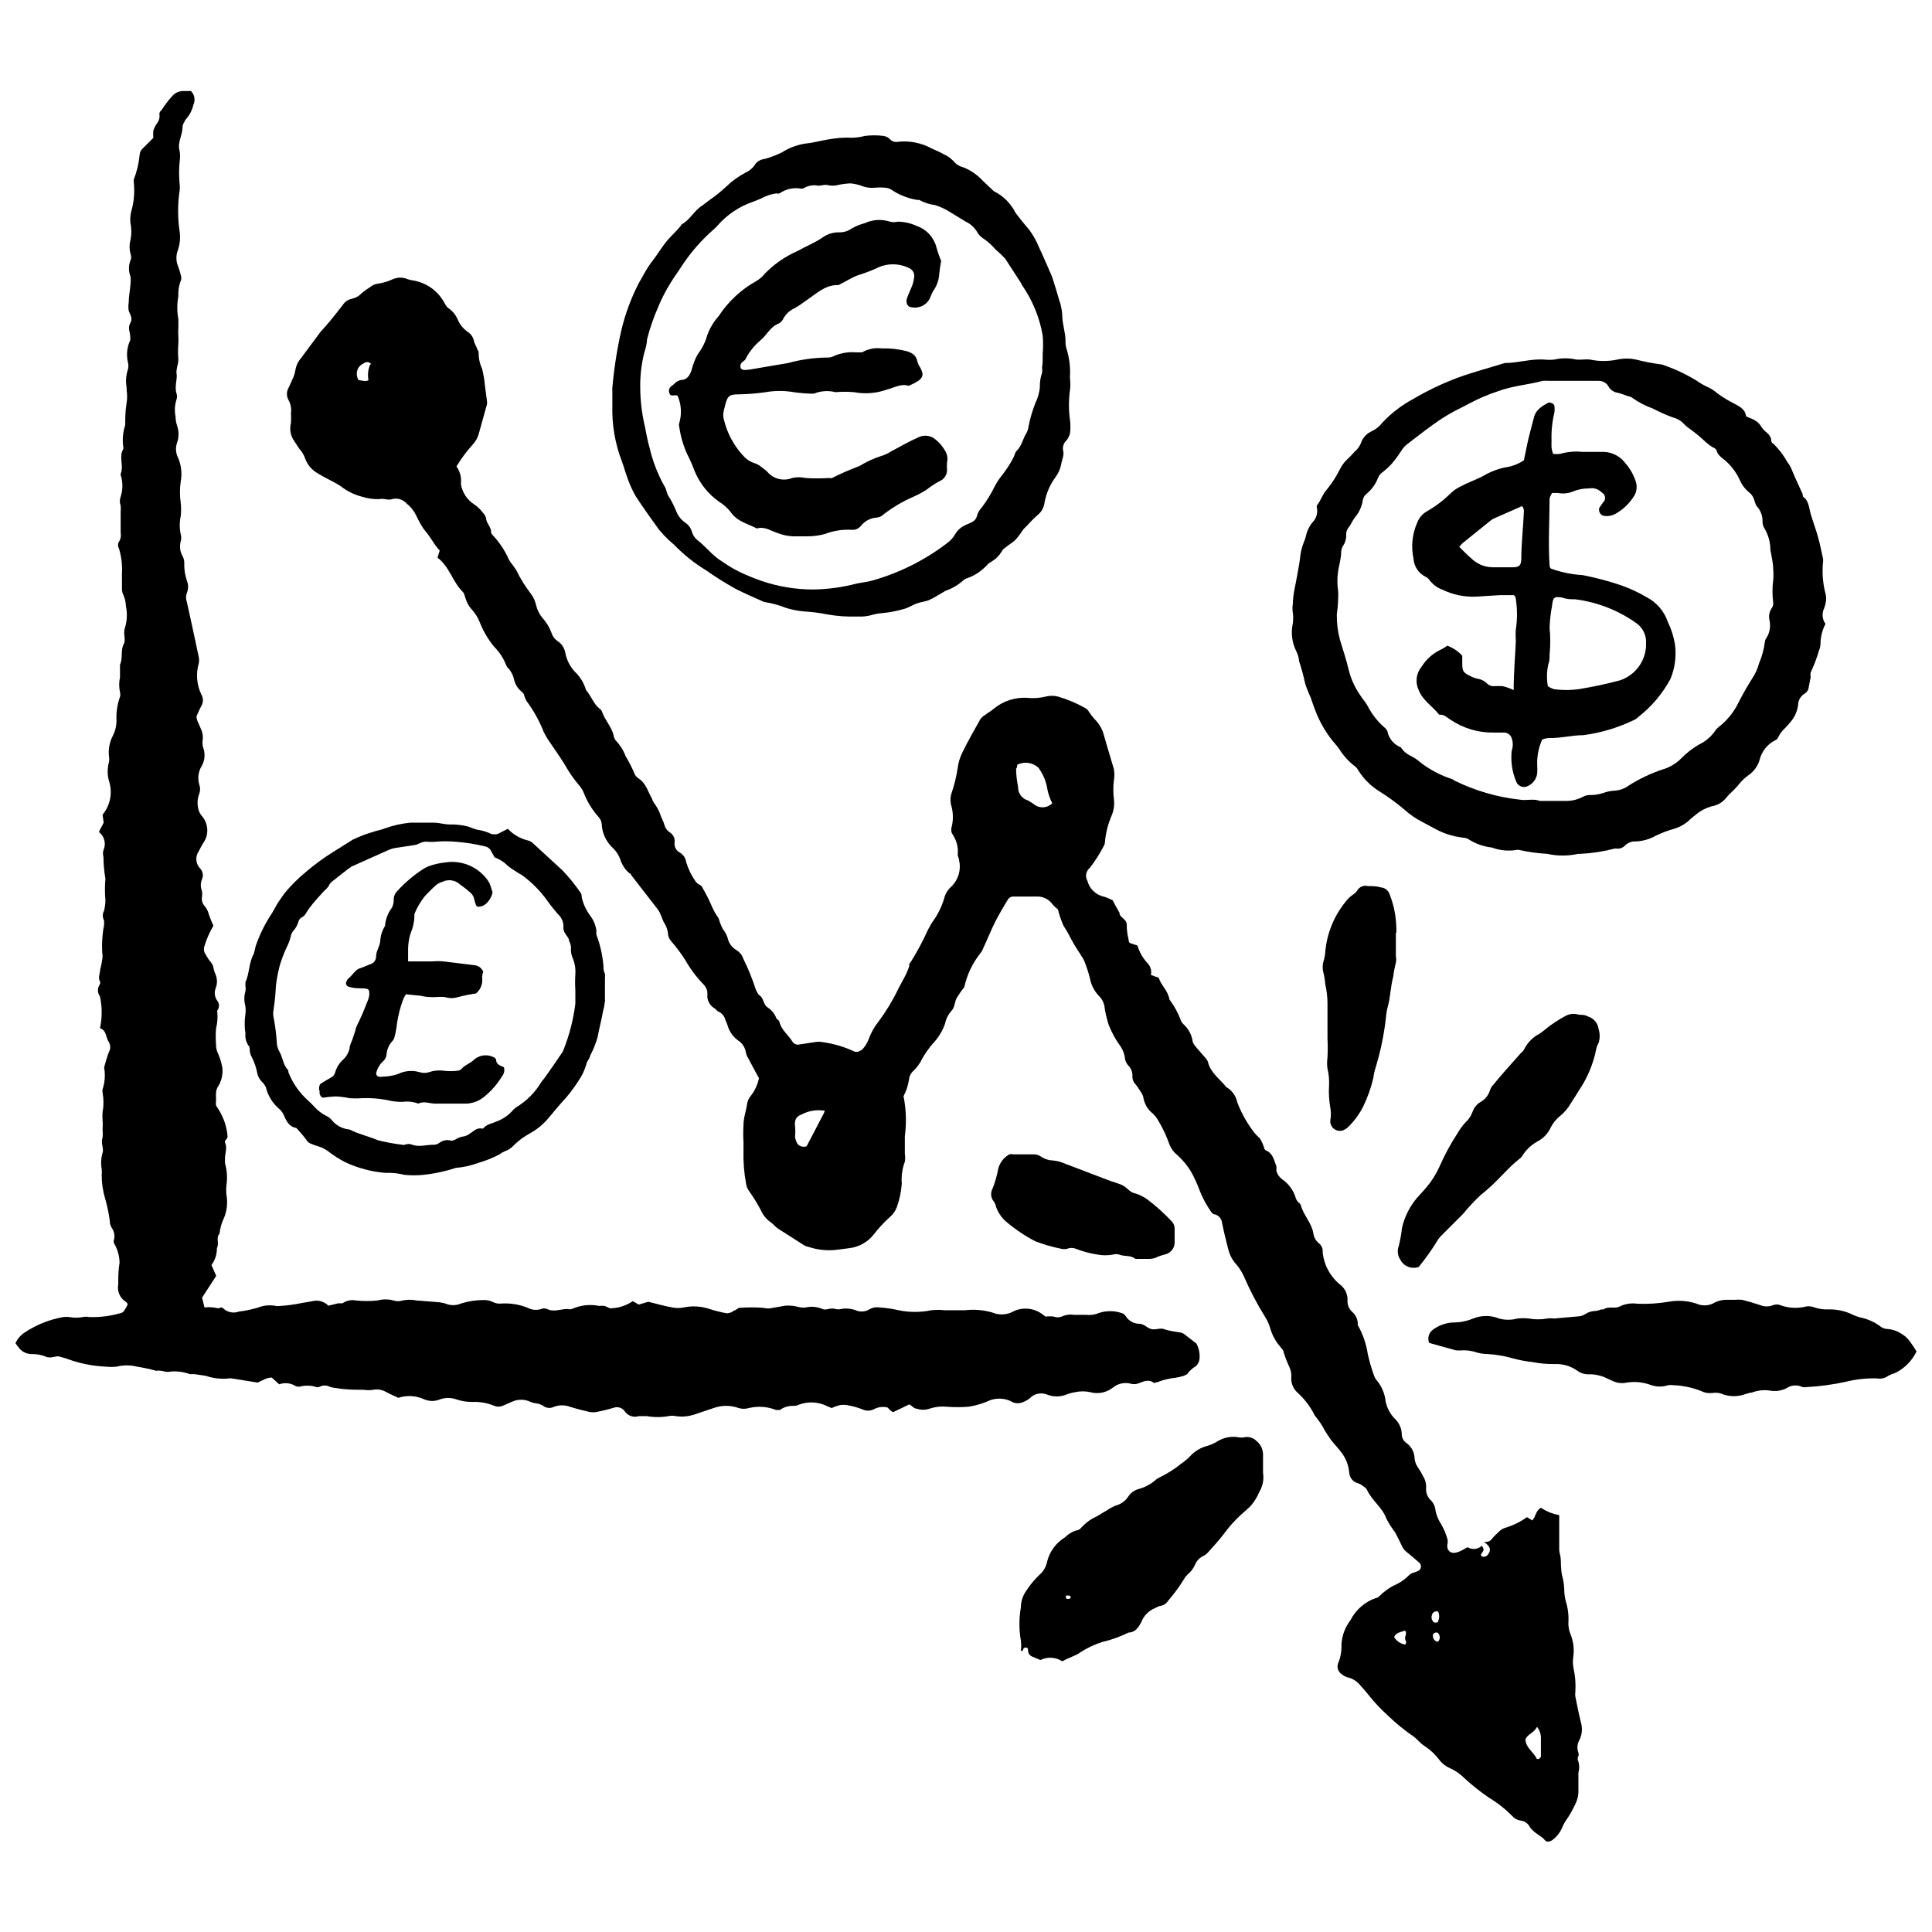
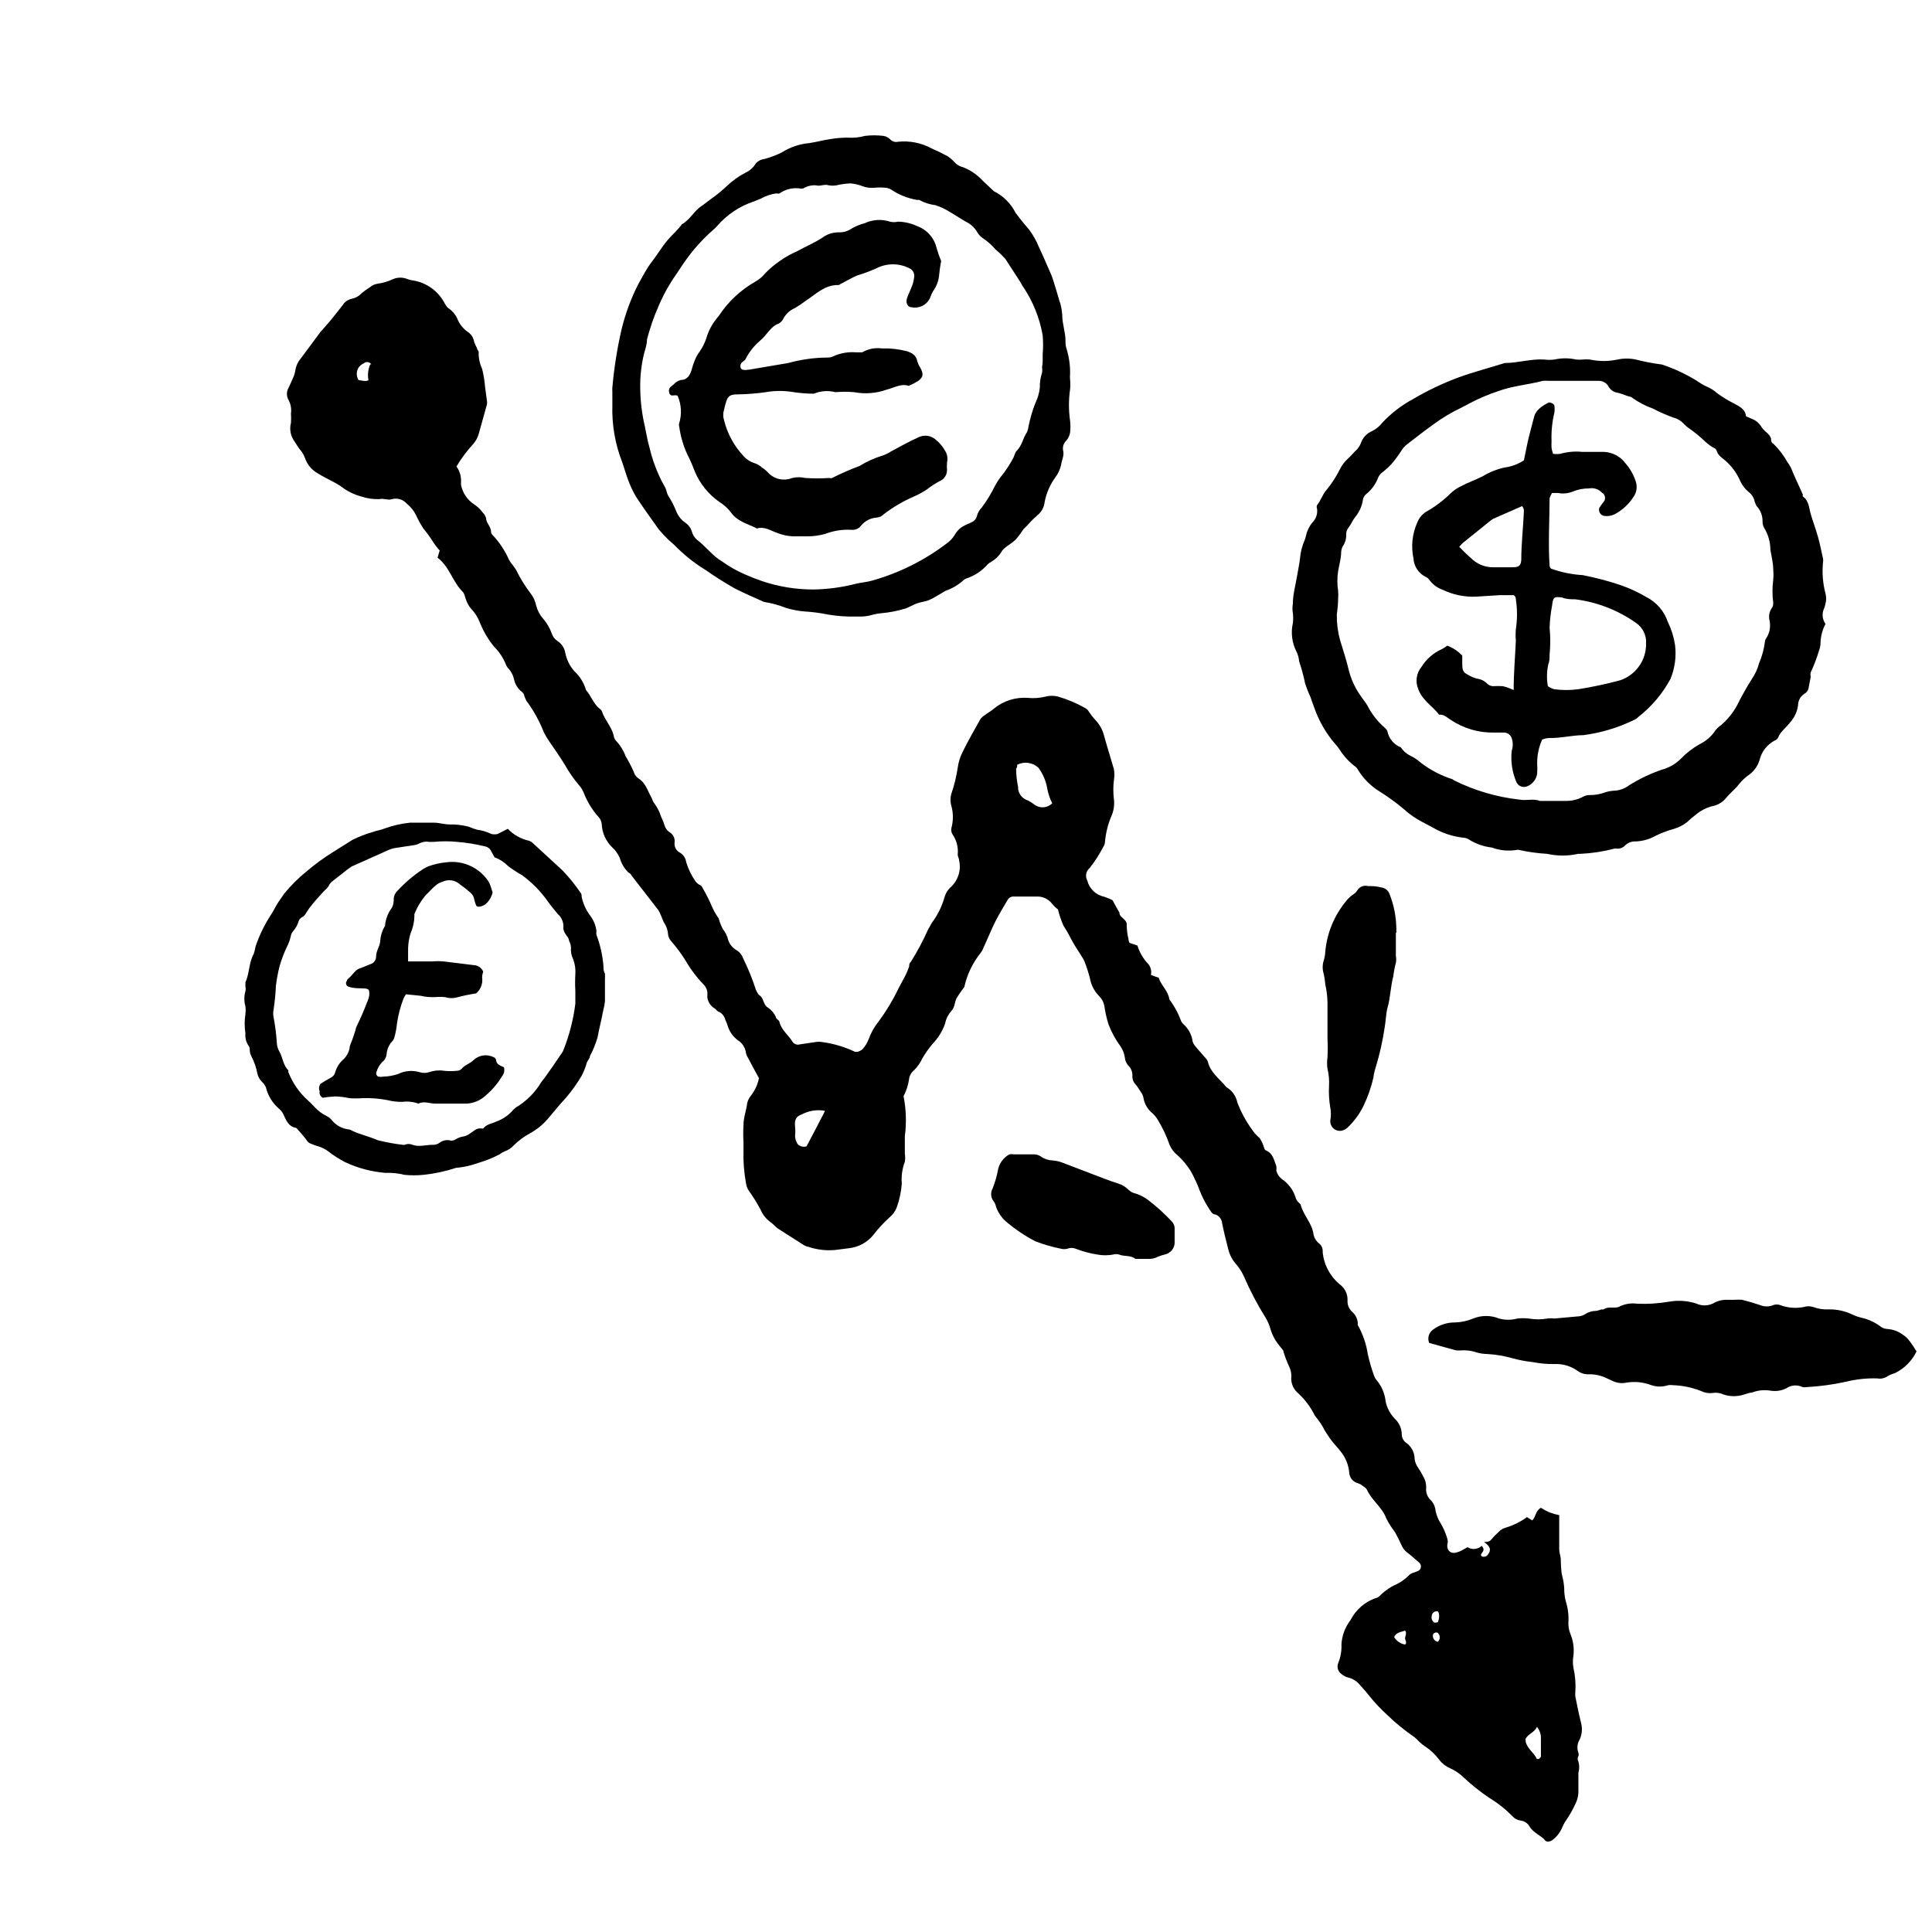
<svg xmlns="http://www.w3.org/2000/svg" width="800px" height="800px" version="1.1" viewBox="144 144 512 512">
  <defs>
    <clipPath id="b">
-       <path d="m148.09 168h313.91v352h-313.91z" />
-     </clipPath>
+       </clipPath>
    <clipPath id="a">
      <path d="m522 488h129.9v27h-129.9z" />
    </clipPath>
  </defs>
  <path d="m306.28 251.34v-3.75c-0.027-0.289-0.027-0.578 0-0.867 0.445-5.086 1.238-10.137 2.367-15.117 1.02-4.348 2.57-8.555 4.617-12.523 1.152-2.019 2.191-4.098 3.519-5.769s2.711-4.039 4.211-5.769c1.5-1.73 2.656-2.598 3.695-4.098 2.191-1.211 3.231-3.578 5.309-4.906 0.691-0.461 1.328-1.039 2.078-1.559v-0.004c1.59-1.098 3.094-2.312 4.5-3.633 1.477-1.422 3.148-2.625 4.965-3.578 1.156-0.52 2.125-1.387 2.769-2.484 0.598-0.656 1.422-1.07 2.309-1.152 1.57-0.43 3.098-1.012 4.559-1.73 2.203-1.41 4.719-2.262 7.328-2.484 1.906-0.289 3.75-0.809 5.769-1.098l0.004 0.004c1.43-0.23 2.879-0.348 4.328-0.348 1.551 0.105 3.113-0.051 4.617-0.461 1.629-0.203 3.273-0.203 4.902 0 0.656 0.098 1.262 0.398 1.734 0.867 0.512 0.594 1.309 0.859 2.074 0.691 3.113-0.344 6.258 0.281 9.004 1.789 1.418 0.602 2.805 1.277 4.156 2.019 0.566 0.359 1.09 0.785 1.559 1.27 0.648 0.836 1.566 1.426 2.598 1.672 1.98 0.781 3.758 2.008 5.191 3.578l2.941 2.769h0.004c2.5 1.246 4.527 3.269 5.769 5.773 1.152 1.539 2.367 3.039 3.637 4.5 1.035 1.406 1.887 2.941 2.539 4.559 1.152 2.422 2.191 4.906 3.289 7.387 0.227 0.547 0.418 1.105 0.578 1.676 0.52 1.672 1.039 3.289 1.5 4.965v-0.004c0.461 1.281 0.734 2.625 0.809 3.984 0 2.367 0.867 4.559 0.867 6.867h-0.004c-0.031 0.785 0.086 1.566 0.348 2.309 0.621 2.098 0.914 4.277 0.863 6.461-0.055 0.48-0.055 0.965 0 1.445 0.086 0.863 0.086 1.734 0 2.598-0.398 2.754-0.398 5.555 0 8.309 0.121 1.055 0.121 2.121 0 3.176-0.145 0.762-0.48 1.477-0.98 2.074-0.734 0.672-1.062 1.68-0.863 2.656 0.348 1.328-0.348 2.422-0.52 3.695-0.246 1.211-0.758 2.356-1.5 3.344-1.449 1.969-2.434 4.238-2.887 6.637-0.148 1.363-0.832 2.609-1.906 3.465-0.941 0.824-1.828 1.711-2.652 2.652l-1.039 1.039c-0.629 0.973-1.32 1.898-2.078 2.773-0.809 0.809-1.906 1.387-2.769 2.137v-0.004c-0.414 0.277-0.75 0.656-0.98 1.098-0.656 1.07-1.57 1.965-2.656 2.598-0.355 0.184-0.688 0.414-0.98 0.691-1.543 1.77-3.539 3.086-5.769 3.809l-0.52 0.289c-1.41 1.312-3.082 2.316-4.906 2.941l-2.25 1.328c-0.738 0.461-1.512 0.867-2.309 1.211-1.039 0.348-2.078 0.461-3.059 0.809s-1.961 0.98-2.941 1.328h-0.004c-2.121 0.656-4.309 1.082-6.519 1.27-0.684 0.055-1.359 0.172-2.019 0.348-1.383 0.43-2.828 0.605-4.273 0.52-2.606 0.086-5.215-0.086-7.789-0.52-1.996-0.414-4.023-0.688-6.059-0.809-1.746-0.125-3.469-0.457-5.137-0.98-1.859-0.738-3.793-1.262-5.769-1.559-2.539-1.152-5.137-2.25-7.617-3.519h-0.004c-2.676-1.504-5.277-3.141-7.789-4.906-3.062-1.867-5.875-4.117-8.367-6.695l-1.445-1.27c-0.922-0.867-1.789-1.793-2.594-2.769-2.078-2.887-4.156-5.769-6.117-8.773-0.77-1.328-1.426-2.715-1.965-4.152-0.637-1.617-1.098-3.348-1.672-4.965-1.879-4.812-2.762-9.957-2.598-15.121zm114.04-13.504c0.145-1.648 0.145-3.312 0-4.961-0.801-4.582-2.551-8.945-5.137-12.812-0.402-0.52-0.637-1.152-1.039-1.73-1.211-1.848-2.422-3.695-3.75-5.769v-0.004c-0.809-0.883-1.68-1.711-2.598-2.481-0.938-1.109-2.023-2.082-3.231-2.887-0.734-0.469-1.332-1.129-1.73-1.902-0.699-1.109-1.699-1.992-2.887-2.539l-4.156-2.539c-1.227-0.777-2.543-1.398-3.922-1.848-1.504-0.18-2.953-0.648-4.273-1.387h-0.578 0.004c-2.371-0.395-4.629-1.277-6.637-2.594-0.539-0.398-1.184-0.621-1.848-0.637-0.883-0.086-1.773-0.086-2.656 0-1.07 0.113-2.152-0.004-3.172-0.348-1.07-0.434-2.199-0.707-3.348-0.805-1.246 0.059-2.481 0.23-3.695 0.52-0.668 0.117-1.352 0.117-2.019 0-1.211-0.402-2.309 0.348-3.406 0-1.172-0.078-2.336 0.203-3.344 0.805-0.359 0.113-0.742 0.113-1.098 0-1.836-0.211-3.688 0.262-5.195 1.328-0.281 0.086-0.582 0.086-0.863 0-1.441 0.199-2.832 0.672-4.098 1.387l-1.848 0.75c-3.781 1.246-7.156 3.5-9.754 6.519-0.254 0.285-0.523 0.555-0.809 0.809-3.387 2.934-6.34 6.332-8.77 10.102-0.867 1.387-1.906 2.711-2.711 4.098l-0.004-0.004c-1.246 1.988-2.328 4.07-3.231 6.234-1.262 2.856-2.285 5.809-3.059 8.828 0 1.211-0.402 2.422-0.75 3.637-0.746 3.019-1.098 6.125-1.039 9.234 0.031 3.402 0.438 6.789 1.211 10.098 0.402 1.848 0.691 3.809 1.27 5.769v0.004c0.586 2.543 1.438 5.019 2.539 7.387 0.426 0.969 0.906 1.914 1.445 2.828 0.52 0.75 0.52 1.906 1.098 2.656l-0.004-0.004c0.77 1.23 1.426 2.523 1.965 3.867 0.484 1.27 1.352 2.359 2.481 3.117 0.805 0.555 1.398 1.371 1.672 2.309 0.227 0.855 0.711 1.621 1.387 2.191 2.367 1.789 4.156 4.328 6.695 5.769v0.004c1.805 1.289 3.738 2.391 5.769 3.289 1.539 0.691 3.156 1.328 4.848 1.906v-0.004c4.316 1.449 8.836 2.188 13.391 2.195 3.894-0.047 7.769-0.57 11.539-1.559 1.328-0.289 2.711-0.402 3.981-0.75h0.004c7.227-2.008 14.004-5.379 19.969-9.926 0.867-0.609 1.594-1.395 2.133-2.309 0.57-1.023 1.434-1.848 2.481-2.367 0.578-0.348 1.27-0.52 1.848-0.867 0.746-0.277 1.305-0.902 1.5-1.672 0.215-0.852 0.652-1.629 1.27-2.25 1.359-1.809 2.535-3.738 3.523-5.773 0.406-0.762 0.867-1.496 1.383-2.191 1.355-1.641 2.539-3.422 3.519-5.309 0.289-0.578 0.402-1.387 0.867-1.789 1.387-1.387 1.617-3.289 2.656-4.848 0.238-0.512 0.395-1.055 0.461-1.617 0.418-2.086 1.016-4.133 1.789-6.117 0.641-1.305 1.051-2.711 1.211-4.156-0.043-1.332 0.152-2.66 0.578-3.922 0.082-0.477 0.082-0.965 0-1.445 0.23-1.035 0.172-2.305 0.172-3.519z" />
  <path d="m323.59 248.91c-0.75-0.52-1.906 0.52-2.25-0.867-0.348-1.387 0.691-1.672 1.27-2.25 0.484-0.551 1.129-0.938 1.848-1.098 1.672 0 2.481-1.328 2.941-3.059 0.16-0.648 0.371-1.285 0.637-1.902 0.262-0.73 0.613-1.43 1.039-2.078 1.082-1.457 1.883-3.098 2.363-4.848 0.676-1.848 1.691-3.551 3.004-5.019 2.5-3.828 5.883-6.996 9.867-9.234 0.977-0.566 1.836-1.309 2.539-2.195 2.398-2.434 5.238-4.391 8.367-5.769 2.25-1.27 4.617-2.191 6.754-3.637 1.27-0.926 2.812-1.414 4.383-1.383 1.176 0.039 2.332-0.305 3.293-0.98 1.102-0.641 2.285-1.125 3.519-1.445 2.098-0.98 4.492-1.125 6.695-0.402 0.68 0.172 1.395 0.172 2.074 0 1.801 0.023 3.57 0.438 5.195 1.211 2.559 0.945 4.469 3.113 5.078 5.769 0.328 1.164 0.73 2.301 1.211 3.406-0.23 1.184-0.406 2.379-0.52 3.578-0.113 1.602-0.672 3.141-1.613 4.445-0.332 0.566-0.602 1.164-0.809 1.789-0.852 1.875-2.891 2.906-4.906 2.481-1.039 0-1.617-1.152-1.211-2.367 0.402-1.211 1.039-2.422 1.5-3.695v0.004c0.195-0.621 0.332-1.258 0.402-1.906 0.16-0.938-0.309-1.871-1.152-2.309-2.801-1.469-6.144-1.469-8.945 0-1.613 0.719-3.273 1.332-4.965 1.848-1.328 0.52-2.598 1.328-3.867 1.961-1.27 0.637-0.922 0.637-1.328 0.578-3.519 0-5.769 2.422-8.598 4.269h0.004c-0.891 0.668-1.812 1.285-2.773 1.848-1.273 0.543-2.332 1.496-3 2.711-0.262 0.586-0.707 1.074-1.27 1.387-2.191 0.75-3.176 3.117-4.906 4.5-1.66 1.406-3.012 3.133-3.981 5.078-0.461 0.52-1.328 0.75-1.27 1.789 0.059 1.039 0.98 1.039 2.539 0.809l10.156-1.73c3.309-0.914 6.723-1.398 10.156-1.441 0.723 0.047 1.445-0.113 2.078-0.465 1.785-0.758 3.723-1.074 5.656-0.922h1.672 0.004c1.566-0.906 3.394-1.273 5.191-1.039 2.258-0.066 4.512 0.184 6.695 0.75 1.328 0.461 2.422 0.98 2.769 2.769 0.141 0.492 0.352 0.961 0.637 1.387 1.039 1.789 0.98 2.656-0.402 3.695l-0.004-0.004c-0.809 0.512-1.656 0.957-2.539 1.328-1.961-0.691-3.75 0.461-5.769 0.98-2.793 1.004-5.801 1.246-8.715 0.695-1.633-0.145-3.273-0.145-4.906 0-1.918-0.492-3.941-0.352-5.769 0.402-1.777-0.016-3.551-0.152-5.309-0.402-2.465-0.434-4.984-0.434-7.445 0-2.332 0.336-4.684 0.527-7.043 0.574-3.059 0-3.117 0.578-3.981 4.039v0.004c-0.289 0.918-0.289 1.906 0 2.824 0.883 3.57 2.672 6.852 5.195 9.523 0.82 0.906 1.879 1.566 3.059 1.906 0.66 0.242 1.27 0.617 1.789 1.094 0.527 0.32 1.012 0.711 1.441 1.156 1.613 1.902 4.266 2.555 6.578 1.617 1.141-0.262 2.324-0.262 3.465 0 2.133 0.141 4.269 0.141 6.402 0 0.227 0.082 0.473 0.082 0.695 0 2.363-1.191 4.789-2.25 7.269-3.176 1.809-1.117 3.746-2.008 5.773-2.656 0.918-0.27 1.797-0.68 2.594-1.211 2.367-1.27 4.731-2.598 7.156-3.695v0.004c1.527-0.797 3.387-0.566 4.676 0.574 1.008 0.816 1.848 1.816 2.481 2.945 0.582 0.906 0.77 2.012 0.52 3.059-0.059 0.672-0.059 1.348 0 2.019 0.02 1.324-0.785 2.519-2.019 3-1.176 0.637-2.293 1.371-3.348 2.195-1.113 0.734-2.293 1.371-3.519 1.902-2.793 1.215-5.43 2.766-7.848 4.617-0.504 0.527-1.18 0.855-1.906 0.922-1.594 0.098-3.078 0.848-4.098 2.078-0.594 0.824-1.586 1.266-2.594 1.156-2.379-0.133-4.762 0.242-6.984 1.094-1.484 0.41-3.019 0.625-4.559 0.637h-3.926c-1.402-0.059-2.789-0.352-4.098-0.867-1.789-0.578-3.461-1.848-5.484-1.211-2.422-1.27-5.195-1.789-6.984-4.387h0.004c-0.848-1.078-1.887-1.996-3.059-2.711-2.836-2.008-5.055-4.766-6.406-7.965-0.598-1.617-1.289-3.195-2.078-4.731-1.039-2.312-1.738-4.762-2.074-7.273-0.086-0.262-0.086-0.543 0-0.809 0.727-2.394 0.582-4.969-0.406-7.269z" />
  <path d="m278.58 363.64c1.461 1.551 3.348 2.633 5.422 3.117 0.43 0.117 0.824 0.336 1.156 0.633l7.965 7.328v0.004c1.707 1.797 3.269 3.727 4.672 5.769 0.266 0.324 0.391 0.738 0.348 1.156 0.383 1.84 1.172 3.574 2.309 5.078 0.875 1.164 1.434 2.535 1.613 3.981-0.059 0.344-0.059 0.695 0 1.039 0.988 2.613 1.609 5.352 1.848 8.137 0 0.75 0 1.441 0.402 2.137h0.004c0.031 0.535 0.031 1.078 0 1.613v5.769 0.004c-0.113 0.895-0.285 1.781-0.52 2.652-0.402 2.309-1.039 4.559-1.441 6.867h-0.004c-0.5 1.719-1.18 3.383-2.019 4.965 0 0.578-0.578 1.098-0.809 1.672-0.328 1.223-0.793 2.402-1.383 3.523-1.199 2.035-2.57 3.965-4.098 5.769-1.73 1.848-3.289 3.809-4.965 5.769-1.355 1.547-2.977 2.836-4.789 3.809-1.496 0.832-2.875 1.859-4.098 3.059-0.656 0.738-1.488 1.297-2.422 1.617-0.5 0.203-0.965 0.477-1.387 0.809-1.84 0.965-3.773 1.738-5.769 2.309-1.855 0.684-3.801 1.113-5.773 1.27-2.789 0.922-5.672 1.543-8.598 1.848-1.688 0.172-3.391 0.172-5.078 0-1.66-0.41-3.371-0.586-5.078-0.52-3.68-0.309-7.273-1.266-10.617-2.828-1.59-0.82-3.098-1.785-4.504-2.887-0.797-0.602-1.695-1.051-2.652-1.328-0.613-0.168-1.211-0.379-1.789-0.633-0.602-0.184-1.102-0.598-1.387-1.156-0.637-0.867-1.387-1.672-2.078-2.481-0.691-0.809-0.52-0.578-0.809-0.637-1.73-0.402-2.367-1.848-3-3.231-0.262-0.664-0.676-1.258-1.211-1.73-1.781-1.488-3.039-3.512-3.578-5.769-0.258-0.57-0.633-1.082-1.098-1.5-0.559-0.582-0.957-1.297-1.152-2.078-0.285-1.59-0.809-3.129-1.559-4.559-0.25-0.469-0.406-0.977-0.461-1.504 0-0.461 0-1.039-0.289-1.328v0.004c-0.676-0.957-0.984-2.125-0.867-3.293-0.262-1.699-0.262-3.434 0-5.133 0.082-0.691 0.082-1.391 0-2.078-0.375-1.301-0.375-2.684 0-3.984 0.09-0.438 0.09-0.887 0-1.324v-1.039c1.098-2.367 0.867-5.137 2.191-7.504h0.004c0.211-0.68 0.387-1.375 0.516-2.078 1.051-3.055 2.484-5.965 4.273-8.656 0.578-0.922 1.039-1.906 1.617-2.828l1.672-2.422c1.727-2.113 3.66-4.047 5.769-5.773 2.25-1.93 4.641-3.684 7.156-5.25l5.25-3.289h0.004c1.684-0.832 3.441-1.508 5.25-2.019 1.039-0.402 2.137-0.52 3.117-0.922v-0.004c2.195-0.801 4.484-1.328 6.809-1.559h2.422 3.981c1.328 0 2.656 0.461 3.981 0.461l0.004 0.004c1.715-0.043 3.422 0.148 5.078 0.574 0.738 0.312 1.488 0.582 2.254 0.809 1.34 0.176 2.648 0.562 3.867 1.156 0.531 0.113 1.082 0.113 1.613 0zm-3.523 7.559c-0.348-0.637-0.578-1.098-0.867-1.559l0.004 0.004c-0.281-0.688-0.887-1.188-1.617-1.328-2.445-0.605-4.934-1.012-7.445-1.211-2.051-0.203-4.121-0.203-6.176 0h-1.211c-0.887-0.16-1.801-0.02-2.598 0.402-0.324 0.184-0.672 0.32-1.039 0.402l-5.309 0.809c-0.617 0.094-1.219 0.27-1.789 0.52l-9.812 4.387-1.152 0.809-3.809 3c-0.363 0.246-0.676 0.562-0.922 0.922-0.348 0.922-1.098 1.387-1.73 2.078-0.637 0.691-2.539 2.769-3.637 4.269-1.098 1.5-0.98 1.906-2.019 2.422v0.004c-0.387 0.234-0.676 0.605-0.809 1.039-0.27 0.965-0.766 1.855-1.441 2.598-0.285 0.332-0.48 0.727-0.578 1.152-0.219 1.066-0.59 2.098-1.098 3.059-0.762 1.621-1.398 3.301-1.902 5.023-0.445 1.727-0.773 3.481-0.984 5.25-0.094 2.144-0.309 4.285-0.633 6.406-0.113 0.609-0.113 1.234 0 1.848 0.43 2.211 0.719 4.445 0.867 6.691 0.016 0.918 0.273 1.812 0.75 2.598 0.867 1.559 0.922 3.519 2.309 4.848v0.461c1.133 2.93 2.953 5.543 5.309 7.621 0.547 0.488 1.066 1.008 1.559 1.555 0.949 1.07 2.109 1.934 3.402 2.543 0.465 0.242 0.879 0.574 1.215 0.98 1.082 1.367 2.656 2.258 4.383 2.481 0.352 0.027 0.691 0.148 0.984 0.348 2.191 1.039 4.617 1.559 6.867 2.539 2.164 0.547 4.359 0.953 6.578 1.211 0.168 0.059 0.352 0.059 0.52 0 0.66-0.289 1.414-0.289 2.078 0 1.789 0.637 3.578 0 5.367 0 0.637 0.043 1.27-0.141 1.789-0.52 0.859-0.684 2.004-0.898 3.059-0.578 0.43 0.023 0.855-0.102 1.211-0.344 0.703-0.434 1.488-0.707 2.309-0.809 0.52-0.137 1.012-0.371 1.441-0.695 0.98-0.578 1.73-1.559 3.059-1.387v0.004c0.168 0.051 0.352 0.051 0.52 0 0.867-1.152 2.309-1.27 3.519-1.848 1.781-0.652 3.356-1.77 4.559-3.231l0.637-0.52c2.727-1.629 5.008-3.91 6.637-6.637 0.348-0.52 0.809-0.98 1.152-1.5 1.441-2.019 2.887-4.098 4.269-6.176h0.004c0.227-0.297 0.402-0.625 0.52-0.98 1.547-3.91 2.598-8.004 3.113-12.18v-1.617-1.848 0.004c-0.086-1.441-0.086-2.887 0-4.328 0.102-1.352-0.094-2.711-0.574-3.981-0.48-0.965-0.68-2.047-0.578-3.117-0.039-0.629-0.215-1.238-0.52-1.789 0-0.75-0.809-1.441-1.152-2.137-0.223-0.387-0.34-0.824-0.348-1.27 0.125-1.371-0.41-2.723-1.441-3.637-0.922-1.098-1.848-2.191-2.656-3.348v0.004c-1.906-2.711-4.246-5.09-6.926-7.043l-0.75-0.402c-0.922-0.637-1.961-1.211-2.887-1.961v-0.004c-1.004-1.023-2.227-1.812-3.578-2.309z" />
  <path d="m274.54 380.49c-0.258 1.184-0.887 2.254-1.789 3.059-0.547 0.465-1.242 0.73-1.961 0.75-0.273 0.004-0.52-0.156-0.633-0.402-0.188-0.488-0.344-0.992-0.465-1.5-0.109-0.723-0.477-1.379-1.039-1.848-0.859-0.766-1.766-1.477-2.711-2.137-1.293-1.215-3.207-1.492-4.789-0.691-0.594 0.172-1.145 0.465-1.617 0.867-1.039 0.867-1.906 1.848-2.887 2.828l0.004-0.004c-1.176 1.453-2.125 3.066-2.828 4.793-0.027 0.172-0.027 0.348 0 0.52-0.031 1.609-0.383 3.199-1.039 4.672-0.387 1.277-0.598 2.594-0.637 3.926v3.461h6.465c0.977-0.086 1.965-0.086 2.941 0l7.965 0.98v0.004c1.113 0.023 2.109 0.703 2.539 1.73-0.18 0.5-0.277 1.027-0.289 1.559 0.23 1.59-0.379 3.184-1.613 4.211-1.613 0.238-3.215 0.566-4.793 0.98-1.109 0.344-2.293 0.344-3.402 0-0.883-0.086-1.773-0.086-2.656 0-1.27 0-2.481 0-3.75-0.348l-3.981-0.402h-0.004c-0.262 0.406-0.492 0.832-0.691 1.27-0.793 2.086-1.355 4.254-1.672 6.465-0.125 1.25-0.355 2.484-0.695 3.691-0.105 0.418-0.324 0.797-0.633 1.098-0.84 0.945-1.348 2.144-1.441 3.406-0.078 0.809-0.5 1.543-1.156 2.019-0.734 0.781-1.27 1.734-1.559 2.769-0.125 0.445 0.098 0.91 0.52 1.098 0.438 0.086 0.891 0.086 1.328 0 1.336-0.031 2.66-0.262 3.926-0.695 1.793-0.883 3.856-1.047 5.769-0.461 0.77 0.234 1.594 0.234 2.367 0 1.254-0.453 2.602-0.59 3.922-0.402 1.227 0.145 2.469 0.145 3.695 0 0.363-0.027 0.707-0.168 0.98-0.406 0.922-1.152 2.422-1.5 3.406-2.539 1.402-1.219 3.398-1.492 5.078-0.691 0.344 0.102 0.621 0.359 0.75 0.691 0 1.328 1.211 1.617 2.078 2.019 0.238 0.848 0.043 1.754-0.52 2.426-1.156 1.918-2.617 3.633-4.328 5.078-1.371 1.281-3.148 2.035-5.023 2.137h-8.309c-1.5 0-3-0.75-4.5 0-1.348-0.496-2.793-0.656-4.215-0.465-1.34 0.023-2.68-0.133-3.981-0.461-2.188-0.426-4.414-0.602-6.637-0.52-1.152 0.09-2.312 0.09-3.465 0-1.215-0.266-2.449-0.422-3.691-0.461-1.121 0.051-2.238 0.168-3.348 0.348-0.625-0.305-0.957-0.996-0.809-1.676-0.277-0.641-0.211-1.379 0.172-1.961 0.922-0.637 1.848-1.152 2.769-1.672 0.57-0.27 0.996-0.777 1.156-1.387 0.387-1.398 1.195-2.648 2.309-3.578 0.738-0.75 1.258-1.688 1.5-2.711 0-0.867 0.52-1.73 0.809-2.598 0.289-0.867 0.52-1.5 0.75-2.25 0.062-0.445 0.199-0.871 0.402-1.27 0.992-1.992 1.879-4.035 2.656-6.117 0.324-0.656 0.539-1.355 0.633-2.078 0-1.27 0-1.617-1.559-1.672-1.559-0.059-2.481 0-3.75-0.402v-0.004c-0.359-0.039-0.672-0.277-0.805-0.617-0.133-0.34-0.066-0.723 0.172-1 0-0.402 0.691-0.809 1.039-1.211 1.617-1.848 1.617-1.848 3.176-2.367l1.961-0.809c0.918-0.234 1.559-1.066 1.555-2.019 0-1.5 0.98-2.656 1.098-4.098 0.078-1.43 0.516-2.82 1.27-4.039 0.133-1.758 0.773-3.445 1.848-4.848 0.352-0.734 0.508-1.551 0.461-2.363 0.047-0.797 0.398-1.539 0.98-2.078 2.019-2.203 4.309-4.144 6.812-5.773 0.461-0.281 0.941-0.535 1.441-0.75 1.508-0.535 3.078-0.887 4.676-1.039 4.176-0.574 8.336 1.172 10.848 4.559 0.379 0.488 0.672 1.035 0.867 1.617 0.23 0.637 0.344 1.156 0.574 1.789z" />
  <path d="m606.71 254.34c0.922 0.402 1.617 0.637 2.25 0.98h0.004c0.605 0.352 1.137 0.82 1.555 1.383 0.473 0.809 1.102 1.516 1.848 2.078 0.438 0.398 0.773 0.891 0.98 1.441 0 0.461 0 1.098 0.637 1.387 1.457 1.43 2.703 3.062 3.691 4.848 0.566 0.734 1.016 1.551 1.328 2.426 0.867 2.078 1.848 4.098 2.769 6.176v-0.004c-0.047 0.172-0.047 0.352 0 0.52 1.617 1.098 1.617 3 2.078 4.617 0.461 1.617 1.387 4.098 1.961 6.176 0.578 2.078 0.867 3.75 1.328 5.769 0.031 0.211 0.031 0.426 0 0.637-0.309 2.863-0.094 5.754 0.637 8.539 0.23 0.871 0.23 1.785 0 2.656-0.09 0.41-0.207 0.816-0.348 1.211-0.664 1.344-0.531 2.941 0.348 4.156-0.863 1.637-1.316 3.457-1.328 5.309-0.023 0.617-0.16 1.223-0.402 1.789-0.586 1.977-1.316 3.906-2.195 5.773-0.086 0.398-0.086 0.812 0 1.211l-0.52 2.711c-0.078 0.73-0.508 1.379-1.152 1.73-1.043 0.668-1.676 1.82-1.676 3.059-0.227 1.703-0.973 3.297-2.133 4.562-1.039 1.387-2.539 2.367-3.176 4.039-0.207 0.352-0.535 0.621-0.922 0.75-2.012 1.078-3.461 2.973-3.984 5.191-0.449 1.461-1.336 2.75-2.539 3.695-1.113 0.75-2.106 1.664-2.941 2.711-0.98 1.328-2.309 2.25-3.348 3.578-0.984 1.211-2.383 2.016-3.926 2.25-1.48 0.422-2.859 1.148-4.039 2.137-0.809 0.605-1.578 1.262-2.309 1.961-1.043 0.84-2.238 1.465-3.519 1.848-1.688 0.469-3.328 1.086-4.906 1.848-1.605 0.914-3.406 1.426-5.25 1.5-1.047-0.062-2.074 0.312-2.828 1.039-0.551 0.621-1.367 0.945-2.195 0.867-0.207-0.059-0.426-0.059-0.633 0-2.965 0.777-6 1.242-9.062 1.383h-0.578 0.004c-2.699 0.605-5.496 0.605-8.195 0-2.523-0.145-5.035-0.492-7.504-1.039-0.188-0.059-0.387-0.059-0.574 0-2.211 0.371-4.481 0.152-6.582-0.633-2.242-0.25-4.394-1.023-6.289-2.254-0.375-0.199-0.789-0.316-1.211-0.344-2.852-0.305-5.606-1.207-8.082-2.656l-2.711-1.441c-1.82-0.926-3.508-2.09-5.019-3.465-2.023-1.703-4.164-3.266-6.406-4.672-2.356-1.438-4.336-3.414-5.773-5.773-0.188-0.367-0.465-0.688-0.805-0.922-1.629-1.242-3.016-2.766-4.098-4.5-0.578-0.867-1.328-1.617-1.961-2.422l-0.004-0.004c-1.836-2.344-3.312-4.953-4.383-7.731-0.461-1.211-0.922-2.481-1.328-3.695-0.566-1.195-1.047-2.43-1.445-3.695-0.402-2.019-0.98-3.981-1.559-5.769h0.004c-0.086-0.922-0.34-1.824-0.754-2.656-1.156-2.297-1.484-4.93-0.922-7.441 0.117-0.902 0.117-1.812 0-2.715-0.137-0.801-0.137-1.621 0-2.422 0-2.422 0.691-4.848 1.098-7.269 0.402-2.422 0.637-3.231 0.809-4.848v-0.004c0.133-1.527 0.5-3.027 1.094-4.441 0.207-0.465 0.363-0.949 0.465-1.445 0.277-1.312 0.871-2.543 1.73-3.578 0.973-0.965 1.422-2.336 1.211-3.691-0.113-0.277-0.113-0.59 0-0.867 1.039-1.27 1.441-2.887 2.598-4.156v0.004c1.352-1.656 2.512-3.457 3.461-5.367 0.5-1.023 1.188-1.941 2.019-2.715 0.691-0.578 1.27-1.328 1.906-1.961 0.707-0.594 1.258-1.344 1.617-2.191 0.488-1.492 1.605-2.695 3.059-3.293 1.012-0.508 1.902-1.234 2.594-2.133 2.383-2.555 5.172-4.699 8.254-6.348 3.879-2.285 7.953-4.215 12.176-5.773 3.981-1.441 8.078-2.481 12.062-3.75 3.519 0 6.926-1.152 10.445-0.922 0.902 0.113 1.812 0.113 2.711 0 1.902-0.426 3.871-0.426 5.773 0 0.594 0.055 1.191 0.055 1.789 0 0.613-0.059 1.23-0.059 1.848 0 2.414 0.52 4.914 0.52 7.328 0 1.598-0.344 3.25-0.344 4.848 0 2.277 0.586 4.59 1.027 6.926 1.324 3.211 1.07 6.289 2.504 9.176 4.273 0.836 0.594 1.727 1.117 2.652 1.559 1.035 0.434 1.992 1.039 2.828 1.789 1.406 1.023 2.891 1.93 4.445 2.711 1.672 0.867 3.059 1.672 3.172 3.406zm-108.44 52.57c-0.031 2.281 0.262 4.555 0.867 6.754 0.809 2.656 1.672 5.25 2.309 7.965 0.578 2.289 1.555 4.457 2.887 6.406 0.637 1.039 1.5 1.961 2.078 3h-0.004c1.121 2.191 2.648 4.152 4.504 5.769 0.312 0.25 0.57 0.566 0.75 0.926 0.363 1.965 1.715 3.602 3.578 4.328 0.609 0.945 1.469 1.703 2.481 2.191 1.004 0.488 1.938 1.109 2.769 1.848 2.512 1.941 5.344 3.426 8.371 4.387 0.184 0.094 0.359 0.211 0.516 0.344 5.434 2.691 11.293 4.41 17.316 5.078 1.789 0.348 3.637-0.348 5.426 0.348h0.922 1.789 4.269c1.574 0.004 3.121-0.395 4.5-1.152 0.551-0.289 1.168-0.43 1.789-0.406 1.219 0.012 2.426-0.184 3.578-0.578 0.871-0.32 1.785-0.516 2.715-0.574 1.438-0.039 2.828-0.523 3.981-1.387 2.766-1.746 5.731-3.16 8.828-4.211 1.906-0.52 3.641-1.535 5.023-2.945 1.434-1.469 3.066-2.731 4.848-3.75 1.766-0.844 3.266-2.164 4.328-3.809 0.387-0.461 0.832-0.871 1.328-1.211 1.727-1.457 3.176-3.219 4.269-5.195 1.207-2.434 2.535-4.801 3.981-7.098 0.867-1.27 1.512-2.672 1.906-4.156 0.789-1.84 1.312-3.785 1.559-5.769 0.027-0.316 0.148-0.617 0.344-0.867 0.91-1.398 1.223-3.102 0.867-4.731-0.273-1.113-0.062-2.285 0.578-3.234 0.305-0.414 0.445-0.93 0.402-1.441-0.262-2.012-0.262-4.047 0-6.059 0.086-0.922 0.086-1.852 0-2.769 0-1.73-0.461-3.461-0.75-5.195-0.004-2.035-0.562-4.031-1.617-5.769-0.312-0.523-0.473-1.125-0.461-1.734 0.039-1.543-0.543-3.043-1.617-4.152 0 0-0.348-0.75-0.461-1.098-0.18-1.012-0.738-1.918-1.559-2.539-0.949-0.789-1.719-1.773-2.25-2.887-0.891-2.078-2.231-3.93-3.922-5.426-0.922-0.809-2.019-1.387-2.367-2.711-0.172-0.395-0.512-0.688-0.922-0.809-0.703-0.414-1.359-0.898-1.965-1.441-1.547-1.473-3.207-2.82-4.961-4.039l-0.691-0.637h-0.004c-0.797-0.922-1.867-1.57-3.059-1.848-1.812-0.68-3.586-1.469-5.309-2.363-1.93-0.688-3.754-1.641-5.426-2.828-0.348-0.348-0.922-0.348-1.387-0.52h0.004c-0.77-0.32-1.562-0.59-2.367-0.809-1.145-0.117-2.144-0.816-2.652-1.848-0.57-0.871-1.559-1.375-2.598-1.328h-3.117-6.117-3.981c-0.5-0.055-1.004-0.055-1.504 0-3.926 1.039-8.078 1.328-11.945 2.769v0.004c-2.523 0.832-4.977 1.875-7.328 3.113l-2.191 1.152v0.004c-2.68 1.27-5.234 2.797-7.621 4.559-2.367 1.672-4.559 3.461-6.867 5.195-0.656 0.5-1.203 1.129-1.613 1.844-0.777 1.188-1.625 2.324-2.539 3.406-0.695 0.75-1.449 1.445-2.254 2.078-0.602 0.383-1.066 0.949-1.324 1.617-0.637 1.645-1.691 3.098-3.059 4.211-0.477 0.375-0.805 0.906-0.926 1.5-0.242 1.723-0.961 3.344-2.078 4.676-0.691 0.867-1.098 1.961-1.789 2.828-0.387 0.492-0.59 1.105-0.574 1.73 0.066 1.133-0.258 2.254-0.926 3.176-0.227 0.449-0.363 0.938-0.402 1.441 0 1.73-0.52 3.406-0.809 5.137-0.262 1.719-0.262 3.473 0 5.191 0.059 0.711 0.059 1.426 0 2.137 0 1.387-0.172 2.828-0.348 4.211z" />
  <path d="m545.14 326.88c0-4.789 0.402-8.945 0.578-13.102l-0.004 0.004c-0.082-1-0.082-2.004 0-3.004 0.406-2.637 0.406-5.324 0-7.961 0-0.348 0-0.637-0.52-1.098h-3.695l-6.406 0.402h0.004c-3.051 0.121-6.082-0.516-8.828-1.848-1.324-0.473-2.484-1.312-3.348-2.422-0.262-0.43-0.645-0.77-1.098-0.98-1.875-0.914-3.109-2.766-3.231-4.848-0.695-3.242-0.332-6.621 1.039-9.637 0.473-1.188 1.324-2.18 2.422-2.828 2.32-1.309 4.453-2.922 6.348-4.793 0.812-0.781 1.75-1.426 2.769-1.902 1.789-0.98 3.75-1.617 5.769-2.656h0.004c1.785-1.078 3.734-1.859 5.769-2.309 1.836-0.234 3.594-0.887 5.137-1.902 0.402-1.789 0.75-3.809 1.211-5.769 0.461-1.961 1.039-3.926 1.5-5.769 0.461-1.848 2.191-2.941 3.926-3.809 0.402 0 1.328 0.289 1.441 0.867v-0.004c0.086 0.609 0.086 1.234 0 1.844-0.594 2.457-0.844 4.981-0.75 7.504-0.031 0.613-0.031 1.23 0 1.848 0.09 0.531 0.223 1.051 0.406 1.559 0.629 0.086 1.273 0.086 1.902 0 1.875-0.535 3.832-0.711 5.773-0.52h3.809 1.906-0.004c2.281 0.07 4.406 1.176 5.773 3 1.25 1.426 2.195 3.098 2.769 4.906 0.434 1.344 0.223 2.816-0.578 3.981-1.238 1.934-2.945 3.519-4.961 4.617-0.91 0.461-1.941 0.621-2.945 0.461-0.441-0.109-0.816-0.391-1.047-0.781-0.227-0.391-0.289-0.859-0.164-1.297 0.289-0.52 0.691-0.98 1.039-1.5 0.375-0.355 0.559-0.871 0.488-1.387-0.066-0.516-0.379-0.965-0.836-1.211-0.887-0.938-2.195-1.352-3.461-1.094-1.383-0.016-2.754 0.238-4.039 0.75-1.293 0.559-2.719 0.719-4.098 0.461h-1.617c-0.262 0.438-0.473 0.902-0.637 1.387 0 5.769-0.402 11.945 0 17.891 0 0 0 0.402 0.348 0.75v-0.004c2.711 0.984 5.547 1.57 8.426 1.734 3.461 0.672 6.875 1.578 10.215 2.711 2.285 0.805 4.488 1.828 6.578 3.059 2.727 1.363 4.801 3.75 5.773 6.637 0.934 1.914 1.574 3.957 1.902 6.059 0.391 3.074-0.027 6.199-1.211 9.062-2.109 3.894-4.996 7.312-8.484 10.039-0.355 0.379-0.789 0.676-1.27 0.867-4.203 2.027-8.703 3.371-13.332 3.981-3 0-5.769 0.809-9.004 0.75h0.004c-0.656 0.027-1.297 0.164-1.906 0.406-0.895 1.996-1.348 4.16-1.328 6.348 0.059 0.883 0.059 1.77 0 2.656-0.203 1.531-1.219 2.832-2.652 3.402-0.543 0.227-1.156 0.227-1.699 0-0.543-0.227-0.969-0.664-1.188-1.211-1.09-2.586-1.508-5.406-1.211-8.195 0.371-1.086 0.371-2.262 0-3.348-0.27-0.863-1.059-1.469-1.965-1.5h-2.711c-4.106 0.086-8.141-1.102-11.543-3.406-0.867-0.52-1.559-1.328-2.656-1.328h-0.348c-1.73-2.25-4.387-3.75-5.484-6.637l0.008 0.004c-0.914-2.008-0.598-4.359 0.805-6.062 1.281-2.059 3.152-3.688 5.367-4.672 0.512-0.262 0.996-0.57 1.445-0.926 1.52 0.555 2.887 1.465 3.981 2.656v1.441c0 2.539 0 2.887 1.961 3.867 0.668 0.379 1.387 0.652 2.137 0.809 0.996 0.152 1.914 0.641 2.598 1.387 0.391 0.328 0.875 0.531 1.383 0.574 0.887-0.055 1.773-0.055 2.656 0 0.996 0.238 1.965 0.586 2.887 1.039zm9.059-1.039c0.512 0.359 1.078 0.633 1.676 0.809 2.125 0.289 4.277 0.289 6.406 0 3.731-0.594 7.43-1.383 11.078-2.367 4.172-1.406 6.949-5.352 6.867-9.75 0.141-2.184-0.895-4.273-2.711-5.484-4.777-3.363-10.305-5.504-16.102-6.231-1.152 0-2.25 0-3.406-0.461-2.309-0.348-2.422 0-2.711 2.25-0.359 1.902-0.574 3.832-0.637 5.769 0.23 2.359 0.23 4.738 0 7.098 0 0.867 0 1.73-0.348 2.598h0.004c-0.422 1.898-0.461 3.859-0.117 5.769zm-6.809-47.727-7.617 3.348c-0.332 0.18-0.641 0.391-0.926 0.637l-7.156 5.769c-0.348 0.289-0.637 0.691-0.98 1.039 1.098 1.098 2.078 2.137 3.117 3 1.527 1.539 3.602 2.414 5.769 2.426h5.309c1.789 0 2.137-0.578 2.25-1.961 0-4.328 0.52-8.598 0.691-12.871 0.062-0.637-0.227-0.98-0.457-1.387z" />
  <path d="m264.96 267.61c0.898 1.23 1.328 2.746 1.211 4.269v0.578c0.395 2.133 1.645 4.008 3.465 5.191 0.871 0.57 1.633 1.297 2.25 2.137 0.43 0.41 0.75 0.93 0.922 1.5 0 1.328 1.387 2.309 1.328 3.75 0.051 0.316 0.215 0.605 0.461 0.809 1.809 1.93 3.273 4.156 4.328 6.578 0.25 0.43 0.539 0.836 0.867 1.215 0.348 0.52 0.75 0.98 1.039 1.5 1.074 2.203 2.371 4.289 3.867 6.231 0.68 0.906 1.152 1.949 1.383 3.059 0.324 1.305 0.957 2.516 1.848 3.519 1.012 1.172 1.793 2.523 2.309 3.984 0.258 0.777 0.762 1.445 1.441 1.902 1.145 0.719 1.926 1.898 2.137 3.234 0.363 1.828 1.223 3.527 2.481 4.902 1.426 1.336 2.465 3.031 3 4.906 1.387 1.559 1.961 3.637 3.637 4.965 0.27 0.156 0.473 0.402 0.578 0.691 0.75 2.25 2.539 4.039 3.117 6.348 0.047 0.512 0.25 0.992 0.574 1.387 1.145 1.191 2.027 2.606 2.598 4.152 0.805 1.32 1.516 2.688 2.137 4.098 0.188 0.703 0.617 1.316 1.211 1.734 1.906 1.152 2.422 3.176 3.406 4.965 0.289 0.402 0.348 0.98 0.637 1.387l-0.004-0.004c0.676 0.887 1.238 1.855 1.676 2.883 0.289 1.098 0.922 2.019 1.211 3.117 0.203 0.805 0.695 1.504 1.383 1.965 0.91 0.531 1.43 1.547 1.328 2.594-0.195 1.16 0.391 2.309 1.445 2.828 0.887 0.539 1.484 1.453 1.613 2.484 0.562 1.855 1.422 3.609 2.539 5.191 0.266 0.316 0.578 0.586 0.926 0.809 0.289 0 0.75 0.461 0.867 0.809h-0.004c0.98 1.672 1.848 3.406 2.598 5.191 0.457 1.02 1.02 1.984 1.676 2.887 0.27 0.977 0.637 1.926 1.094 2.828 0.707 0.855 1.203 1.863 1.445 2.945 0.398 1.195 1.246 2.188 2.363 2.769 0.762 0.512 1.328 1.262 1.617 2.133 1.316 2.664 2.438 5.426 3.348 8.254 0.207 0.465 0.457 0.91 0.75 1.328l0.461 0.348c0.922 0.867 0.809 2.367 1.961 3.059v-0.004c0.945 0.621 1.688 1.504 2.137 2.539 0 0.461 0.809 0.75 0.922 1.211 0.52 2.25 2.422 3.519 3.519 5.367l0.004 0.004c0.434 0.594 1.199 0.848 1.902 0.633l4.269-0.637v0.004c0.5-0.086 1.008-0.086 1.504 0 3.059 0.395 6.039 1.27 8.828 2.594 0.246 0.047 0.504 0.047 0.75 0 0.469-0.137 0.902-0.371 1.27-0.691 0.699-0.777 1.246-1.676 1.617-2.652 0.625-1.738 1.543-3.359 2.711-4.793 2.004-2.711 3.742-5.609 5.195-8.656l1.906-3.578h-0.004c0.355-0.73 0.66-1.48 0.926-2.25 0-0.348 0-0.867 0.402-1.152 1.742-2.773 3.285-5.668 4.617-8.656 0.461-0.691 0.75-1.5 1.27-2.137 1.383-1.922 2.418-4.07 3.059-6.348 0.305-1.098 0.926-2.082 1.789-2.828 1.891-1.812 2.684-4.492 2.078-7.039 0-0.52-0.402-1.039-0.348-1.5v-0.004c0.18-1.852-0.289-3.707-1.328-5.25-0.359-0.52-0.488-1.172-0.344-1.789 0.512-1.891 0.512-3.883 0-5.769-0.332-1.094-0.332-2.258 0-3.348 0.766-2.234 1.328-4.531 1.672-6.867 0.195-1.43 0.621-2.812 1.27-4.098 1.441-2.941 3.059-5.769 4.676-8.656 0.34-0.504 0.797-0.918 1.328-1.215 0.691-0.578 1.559-0.98 2.25-1.617v0.004c2.562-2.129 5.856-3.164 9.176-2.887 1.527 0.145 3.07 0.027 4.559-0.348 1.098-0.285 2.25-0.285 3.348 0 2.555 0.75 5.016 1.797 7.328 3.117 0.34 0.215 0.617 0.516 0.809 0.867 0.434 0.668 0.918 1.305 1.441 1.902 1.273 1.227 2.176 2.785 2.598 4.504 0.809 2.941 1.73 5.769 2.598 8.828 0.172 0.992 0.172 2.008 0 3-0.199 1.629-0.199 3.277 0 4.906 0.184 1.426 0.004 2.875-0.52 4.215-0.996 2.269-1.621 4.684-1.848 7.156-0.008 0.406-0.125 0.805-0.344 1.152-1.051 2.035-2.285 3.969-3.695 5.769-0.992 0.816-1.262 2.227-0.633 3.348 0.539 2.18 2.297 3.844 4.5 4.273 0.75 0.262 1.48 0.57 2.191 0.922 0.52 1.039 1.211 2.191 1.848 3.348v0.289c0.348 1.152 2.019 1.441 1.906 3 0.012 1.227 0.164 2.445 0.461 3.637 0 0 0 0.578 0.289 1.039l2.078 0.691c0.551 1.812 1.52 3.473 2.828 4.848 0.703 0.805 0.984 1.898 0.75 2.941l1.039 0.402 1.039 0.348c0.578 2.019 2.481 3.406 2.828 5.769l-0.004 0.004c1.328 1.754 2.379 3.699 3.117 5.769 0.16 0.273 0.355 0.527 0.578 0.75 1.367 1.207 2.25 2.867 2.481 4.676 0.121 0.383 0.316 0.734 0.578 1.039 0.922 1.152 1.906 2.191 2.828 3.289 0.297 0.285 0.516 0.645 0.633 1.039 0.691 2.887 3.176 4.5 4.848 6.637 1.527 0.879 2.598 2.371 2.945 4.098 0.949 2.477 2.207 4.824 3.75 6.981 0.609 0.93 1.348 1.766 2.191 2.484 0.543 0.855 0.949 1.789 1.215 2.769 0.086 0.191 0.227 0.352 0.402 0.461 1.906 0.75 2.137 2.598 2.769 4.156 0.055 0.402 0.055 0.809 0 1.211 0.227 0.898 0.758 1.695 1.5 2.25 1.801 1.223 3.106 3.043 3.695 5.137 0.156 0.391 0.391 0.746 0.691 1.039 0 0 0.52 0.402 0.578 0.637 0.691 2.711 2.887 4.731 3.348 7.559 0.133 1.016 0.648 1.945 1.441 2.598 0.672 0.5 1.059 1.297 1.039 2.133v0.348c0.359 3.383 2.066 6.484 4.734 8.598 1.215 0.98 1.898 2.477 1.844 4.039-0.086 1.152 0.359 2.281 1.215 3.059 0.867 0.746 1.406 1.805 1.5 2.945-0.027 0.191-0.027 0.387 0 0.578 1.34 2.375 2.238 4.977 2.652 7.676 0.43 1.957 0.988 3.887 1.676 5.769 0.121 0.383 0.316 0.734 0.574 1.039 1.395 1.625 2.262 3.641 2.484 5.769 0.355 1.719 1.199 3.301 2.422 4.559 1.145 1.062 1.812 2.539 1.848 4.098-0.004 0.953 0.477 1.844 1.27 2.367 1.348 0.98 2.141 2.547 2.137 4.211 0.109 0.836 0.426 1.629 0.922 2.309 0.516 0.758 0.98 1.547 1.387 2.367 0.535 0.887 0.797 1.91 0.75 2.945-0.141 1.254 0.332 2.5 1.27 3.348 0.699 0.738 1.125 1.695 1.211 2.711 0.238 1.211 0.707 2.367 1.383 3.406 0.781 1.316 1.383 2.734 1.789 4.211 0.086 0.379 0.086 0.773 0 1.152-0.348 1.672 0.809 2.828 2.422 2.309h0.004c0.504-0.129 0.988-0.324 1.441-0.574l1.441-0.809h0.004c1.184 0.738 2.719 0.598 3.75-0.348 0.809 0.809 0.461 1.387 0 1.961-0.461 0.578 0 0.922 0.52 0.922v0.004c0.395-0.004 0.77-0.172 1.039-0.461 1.039-1.328 0.809-2.191-0.922-3.461 0.637 0 1.387 0 1.906-0.637h-0.004c0.652-0.789 1.367-1.52 2.137-2.195 0.434-0.434 0.969-0.75 1.559-0.922 2.066-0.613 4.019-1.566 5.769-2.828l1.387 0.867c0.98-0.922 0.867-2.598 2.309-3.348h-0.004c0.715 0.473 1.465 0.875 2.254 1.211 0.844 0.312 1.715 0.562 2.594 0.75v9.117c0 0.809 0.348 1.617 0.402 2.422 0.059 0.809 0 3.059 0.402 4.617l0.004 0.004c0.285 1.074 0.461 2.176 0.52 3.289-0.012 1.129 0.125 2.254 0.406 3.348 0.594 1.859 0.828 3.82 0.691 5.769-0.016 1.031 0.18 2.051 0.578 3 0.738 1.828 0.996 3.816 0.75 5.773-0.172 1.012-0.172 2.047 0 3.059 0.488 2.098 0.66 4.254 0.52 6.406-0.059 0.422-0.059 0.848 0 1.27 0.461 2.309 0.922 4.617 1.5 6.926 0.41 1.473 0.285 3.047-0.348 4.441-0.656 1.055-0.785 2.359-0.344 3.519 0.109 0.277 0.109 0.59 0 0.867-0.258 0.445-0.258 0.996 0 1.441 0.285 0.98 0.285 2.023 0 3.004v5.25c-0.043 0.918-0.258 1.82-0.637 2.656-0.793 1.781-1.758 3.484-2.887 5.078-0.324 0.508-0.594 1.047-0.809 1.613-0.535 1.227-1.367 2.297-2.422 3.117-0.691 0.578-1.73 0.809-2.25 0-0.52-0.809-3-1.848-3.926-3.461-0.508-0.918-1.438-1.52-2.481-1.617-0.812-0.113-1.555-0.523-2.078-1.152-1.867-1.891-3.961-3.539-6.231-4.906-2.301-1.566-4.481-3.305-6.523-5.195-1.086-1.082-2.356-1.961-3.75-2.598-1.145-0.48-2.141-1.258-2.887-2.25-1.051-1.406-2.34-2.617-3.809-3.578-0.52-0.336-1.004-0.723-1.441-1.152-0.414-0.453-0.859-0.879-1.328-1.27-2.527-1.719-4.902-3.648-7.098-5.773-1.75-1.582-3.371-3.301-4.848-5.137-0.762-0.98-1.57-1.926-2.426-2.828-0.82-1.051-1.984-1.785-3.289-2.074-0.594-0.172-1.145-0.469-1.617-0.867-1.008-0.66-1.379-1.965-0.863-3.059 0.605-1.52 0.879-3.152 0.809-4.789 0.105-2.059 0.766-4.055 1.902-5.773l0.52-0.75c1.391-2.684 3.738-4.742 6.578-5.769 0.809 0 1.441-1.039 2.191-1.559h0.004c0.785-0.66 1.637-1.242 2.539-1.73 1.605-0.66 3.059-1.641 4.269-2.887 0.32-0.27 0.691-0.469 1.098-0.578l1.098-0.402h-0.004c0.461-0.164 0.789-0.57 0.863-1.051 0.07-0.48-0.125-0.965-0.516-1.258-1.098-0.922-2.137-1.906-3.289-2.769-0.551-0.449-0.984-1.023-1.27-1.676-0.578-1.211-1.152-2.422-1.789-3.578-0.883-1.133-1.656-2.352-2.309-3.633-1.098-3-3.867-4.789-5.137-7.617-0.289-0.578-1.039-0.922-1.617-1.387h0.004c-0.371-0.188-0.758-0.344-1.156-0.461-1.059-0.426-1.793-1.406-1.906-2.539-0.156-2.117-0.961-4.129-2.305-5.773-0.75-0.98-1.617-1.848-2.367-2.828-0.75-0.98-1.152-1.672-1.73-2.539-0.742-1.465-1.652-2.84-2.715-4.094-1.121-2.293-2.668-4.348-4.559-6.062-1.258-1.113-1.883-2.777-1.672-4.441-0.004-0.816-0.184-1.625-0.52-2.367-0.613-1.309-1.137-2.66-1.559-4.039 0-0.52-0.637-0.98-0.98-1.5-1.137-1.332-1.98-2.883-2.484-4.559-0.297-1.078-0.742-2.109-1.324-3.059-2.203-3.523-4.133-7.211-5.773-11.023-0.605-1.289-1.402-2.477-2.367-3.519-0.836-1.051-1.426-2.273-1.73-3.578-0.578-2.25-1.152-4.559-1.617-6.867l0.004-0.004c-0.098-1.051-0.797-1.953-1.789-2.305-0.867 0-1.211-0.867-1.73-1.617h-0.004c-0.934-1.438-1.727-2.965-2.363-4.559-0.668-1.832-1.477-3.609-2.426-5.309-0.977-1.559-2.16-2.977-3.519-4.215-0.91-0.715-1.625-1.648-2.078-2.711-0.801-2.316-1.844-4.543-3.117-6.637-0.363-0.617-0.809-1.18-1.324-1.676-1.387-1.074-2.297-2.648-2.543-4.387-0.125-0.477-0.344-0.926-0.633-1.324-0.461-0.691-0.867-1.387-1.387-2.019-0.594-0.594-0.91-1.414-0.863-2.254 0.047-1.035-0.352-2.043-1.098-2.769-0.539-0.609-0.863-1.379-0.922-2.191-0.156-1.012-0.531-1.977-1.098-2.828-1.301-1.777-2.371-3.719-3.176-5.769-0.535-1.656-0.922-3.356-1.152-5.082-0.207-0.988-0.711-1.895-1.441-2.594-1.23-1.27-2.055-2.879-2.367-4.617-0.371-1.473-0.836-2.918-1.387-4.328-0.109-0.301-0.246-0.59-0.402-0.867-1.039-1.73-2.25-3.406-3.176-5.195-0.621-1.25-1.316-2.461-2.074-3.633-0.605-1.379-1.09-2.809-1.445-4.273-0.578-0.43-1.102-0.934-1.559-1.5-0.945-1.234-2.426-1.945-3.981-1.902h-6.465c-0.523 0.062-0.992 0.359-1.27 0.809-1.152 1.906-2.309 3.867-3.289 5.769-0.98 1.906-2.078 4.676-3.176 6.984h0.004c-0.172 0.5-0.426 0.969-0.754 1.383-2.121 2.648-3.602 5.746-4.328 9.062-0.758 0.953-1.449 1.953-2.074 3-0.52 1.039-0.402 2.367-1.387 3.348-0.82 0.934-1.379 2.07-1.617 3.289-0.703 2.031-1.848 3.883-3.348 5.426-0.984 1.172-1.875 2.43-2.652 3.75-0.562 1.23-1.344 2.344-2.309 3.289-0.727 0.609-1.184 1.48-1.27 2.426-0.234 1.531-0.723 3.012-1.441 4.383 0.695 3.496 0.812 7.086 0.344 10.621v4.617c0.121 0.707 0.121 1.426 0 2.133-0.699 1.84-0.973 3.812-0.809 5.773-0.152 2.144-0.598 4.262-1.324 6.289-0.406 1.062-1.082 1.996-1.965 2.711-1.516 1.375-2.906 2.879-4.152 4.504-1.602 2.031-3.949 3.344-6.523 3.633l-3.637 0.461v0.004c-2.457 0.23-4.938-0.062-7.269-0.867-0.414-0.066-0.809-0.227-1.156-0.461l-6.867-4.387c-0.637-0.461-1.152-1.152-1.848-1.617h0.004c-1.172-0.832-2.09-1.969-2.656-3.289-0.91-1.719-1.93-3.375-3.059-4.961-0.434-0.574-0.711-1.25-0.809-1.965-0.547-2.926-0.781-5.906-0.691-8.887v-2.137 0.004c-0.086-1.52-0.086-3.043 0-4.562 0-2.019 0.809-4.039 0.98-5.769 0.164-0.695 0.48-1.344 0.922-1.902 1.098-1.383 1.848-3.004 2.195-4.734-0.98-1.789-1.961-3.578-2.887-5.367-0.289-0.434-0.484-0.926-0.578-1.441-0.195-1.344-0.977-2.527-2.133-3.234-1.309-0.977-2.262-2.356-2.715-3.922-0.156-0.496-0.348-0.977-0.574-1.441-0.219-0.906-0.805-1.68-1.617-2.137-0.461 0-0.809-0.691-1.211-0.922-1.094-0.633-1.82-1.746-1.965-3.004 0.031-0.5 0.031-1 0-1.5-0.148-0.695-0.488-1.336-0.98-1.848-1.852-1.906-3.461-4.039-4.789-6.348-1.133-1.809-2.406-3.527-3.809-5.137-0.414-0.449-0.695-1.012-0.809-1.613-0.059-1.223-0.457-2.402-1.152-3.406-0.289-0.578-0.461-1.152-0.691-1.672h-0.004c-0.199-0.574-0.469-1.117-0.809-1.617l-7.152-9.234c0-0.348-0.637-0.52-0.867-0.809-0.797-0.809-1.426-1.77-1.848-2.828-0.391-1.367-1.148-2.606-2.191-3.578-1.746-1.637-2.781-3.894-2.887-6.289-0.055-0.715-0.363-1.391-0.867-1.902-1.652-1.852-2.961-3.981-3.863-6.293-0.297-0.762-0.73-1.465-1.27-2.078-1.402-1.645-2.637-3.422-3.695-5.309-1.328-2.191-2.828-4.269-4.269-6.406-0.516-0.754-0.98-1.543-1.387-2.363-1.16-2.965-2.711-5.762-4.617-8.312-0.227-0.445-0.418-0.91-0.574-1.383 0-0.348-0.348-0.809-0.637-0.98v-0.004c-1.074-0.852-1.812-2.059-2.078-3.402-0.234-1.004-0.711-1.934-1.383-2.715-0.301-0.27-0.539-0.605-0.695-0.98-0.695-1.824-1.777-3.477-3.172-4.848-1.566-1.91-2.832-4.051-3.75-6.348-0.539-1.422-1.363-2.719-2.426-3.809-0.523-0.637-0.934-1.359-1.211-2.137-0.348-0.75-0.402-1.73-0.922-2.25-2.711-2.656-3.519-6.695-6.695-9.059l0.578-1.906h-0.004c-0.805-0.887-1.52-1.852-2.133-2.883-0.668-1.031-1.398-2.012-2.195-2.945-0.711-1.109-1.348-2.266-1.902-3.461-0.582-1.215-1.43-2.281-2.481-3.117-0.969-1.125-2.492-1.594-3.926-1.211-1.039 0.402-2.137-0.289-3.348 0-1.625 0.051-3.246-0.184-4.789-0.695-1.977-0.523-3.82-1.445-5.426-2.711-0.594-0.398-1.211-0.766-1.848-1.098-1.441-0.75-2.941-1.5-4.328-2.367v0.004c-1.531-0.871-2.699-2.266-3.289-3.926-0.297-0.875-0.77-1.68-1.383-2.367-0.52-0.637-0.922-1.387-1.387-2.078-1.074-1.414-1.434-3.246-0.98-4.961 0.059-0.828 0.059-1.656 0-2.484 0.18-1.227-0.043-2.484-0.637-3.574-0.574-1-0.574-2.234 0-3.234 0.348-0.809 0.809-1.672 1.152-2.539h0.004c0.297-0.641 0.512-1.32 0.633-2.019 0.176-1.219 0.695-2.359 1.5-3.289l5.137-6.926c0.809-0.922 1.672-1.848 2.422-2.769s2.367-2.887 3.461-4.328h0.004c0.531-0.891 1.41-1.52 2.426-1.73 1.02-0.207 1.949-0.73 2.652-1.5 0.715-0.59 1.465-1.129 2.254-1.617 0.539-0.461 1.199-0.762 1.902-0.867 1.418-0.191 2.801-0.602 4.098-1.211 1.25-0.547 2.672-0.547 3.926 0 0.484 0.176 0.988 0.293 1.5 0.348 3.609 0.613 6.715 2.906 8.367 6.176 0.289 0.402 0.52 0.922 0.922 1.152 1.113 0.75 1.977 1.816 2.484 3.059 0.535 1.238 1.395 2.312 2.481 3.117 0.988 0.586 1.664 1.578 1.848 2.711 0.199 0.578 0.449 1.141 0.75 1.676 0 0.402 0.461 0.75 0.461 1.098v-0.004c-0.047 1.535 0.27 3.059 0.922 4.445 0.371 1.496 0.625 3.019 0.75 4.559l0.52 3.926c0.059 0.305 0.059 0.617 0 0.922l-2.137 7.676h0.004c-0.293 1.098-0.848 2.106-1.617 2.941-1.633 1.797-3.082 3.746-4.328 5.832zm148.6 79.062c0 0.461 0 0.75-0.289 1.039h0.004c0.023 1.609 0.195 3.211 0.52 4.789-0.062 1.68 1.035 3.184 2.652 3.637 0.699 0.398 1.375 0.844 2.019 1.324 1.426 0.824 3.223 0.586 4.387-0.574-0.574-1.156-1.004-2.375-1.27-3.637-0.316-2.086-1.125-4.066-2.367-5.773-1.523-1.434-3.789-1.758-5.656-0.805zm-50.957 91.699c-2.109-0.375-4.285-0.031-6.176 0.98-1.5 0.52-1.906 1.5-1.73 3.176 0.172 1.672 0 1.848 0 2.711 0.074 0.699 0.309 1.375 0.691 1.965 0.609 0.637 1.535 0.863 2.367 0.574 1.328-2.481 2.656-5.078 4.039-7.734v0.004c0.316-0.535 0.586-1.098 0.809-1.676zm185.66 166.5c0 2.309 2.191 3.406 3 5.25 0.188 0.062 0.387 0.062 0.574 0 0 0 0.52-0.402 0.52-0.637v-4.848c0.02-1.09-0.348-2.152-1.035-3-0.754 1.559-2.367 1.848-3.059 3.234zm-305.86-364.32h-0.004c-0.207-0.316-0.539-0.531-0.914-0.586-0.375-0.055-0.758 0.051-1.047 0.297-0.543 0.246-1.02 0.621-1.383 1.094-0.676 1.035-0.676 2.371 0 3.406 0.867 0 1.73 0.461 2.598 0h-0.004c-0.273-1.418-0.113-2.887 0.465-4.211zm271.06 337.31c0.637 1.035 1.688 1.75 2.887 1.965 0.637-0.52 0-1.152 0-1.672 0-0.52 0.578-1.387 0-2.019-1.215 0.402-2.426 0.516-2.887 1.727zm11.543-6.809c-0.348-0.086-0.711-0.02-1.008 0.176-0.297 0.199-0.496 0.512-0.551 0.863-0.215 0.707 0.039 1.469 0.633 1.906h0.52c0.117 0 0.578 0 0.578-0.52 0.309-0.785 0.289-1.656-0.059-2.426zm0 8.078c0.348-0.305 0.547-0.746 0.547-1.211 0-0.461-0.199-0.902-0.547-1.211-0.238-0.113-0.516-0.113-0.75 0-0.27 0.082-0.469 0.305-0.52 0.578-0.066 0.457 0.066 0.918 0.363 1.273 0.297 0.352 0.73 0.559 1.195 0.57z" />
  <g clip-path="url(#b)">
    <path d="m200.03 479.23 1.27 2.887-3.75 5.769 0.637 2.598c0.746-0.086 1.5-0.086 2.25 0 0.691 0 1.328 0.461 2.078 0 0.289-0.008 0.566 0.117 0.75 0.348 1.102 0.977 2.656 1.266 4.039 0.75 2.125-0.25 4.215-0.734 6.231-1.445 1.293-0.285 2.633-0.285 3.926 0 2.25-0.109 4.488-0.398 6.695-0.863l2.422-0.402v-0.004c1.582-0.469 3.293-0.023 4.445 1.156l2.598-0.637h1.152c1.02-0.727 2.293-1 3.519-0.75 1.922 0.199 3.856 0.199 5.773 0 1.379-0.375 2.832-0.375 4.211 0 0.789 0.262 1.637 0.262 2.426 0 1.219-0.258 2.477-0.258 3.691 0l5.195 0.402v0.004c0.82 0.047 1.633 0.184 2.422 0.402 1.328 0.578 2.832 0.578 4.156 0 1.961-0.621 4.004-0.934 6.059-0.922 0.82-0.023 1.633 0.152 2.367 0.52 0.73 0.363 1.555 0.504 2.367 0.402 2.363-0.137 4.731 0.258 6.926 1.152 1.102 0.582 2.394 0.688 3.578 0.289 0.477-0.203 1.02-0.203 1.5 0 1.789 0.922 3.637 0 5.426 0 0.395 0.117 0.816 0.117 1.211 0 2.238-1.023 4.746-1.309 7.156-0.805 0.477-0.062 0.961-0.062 1.441 0 0.48 0.164 0.945 0.375 1.387 0.633 2.184-0.004 4.316-0.668 6.117-1.906l1.559 0.922 2.539-0.75c2.191 0.52 4.269 1.152 6.348 1.5v0.004c1.008 0.203 2.047 0.203 3.059 0 2.203-0.465 4.492-0.348 6.637 0.348 1.562 0.516 3.164 0.922 4.789 1.211 0.699-0.027 1.371-0.293 1.906-0.75 0.52 0 0.922-0.691 1.387-0.691l-0.004-0.004c2.133-0.172 4.273-0.172 6.406 0 0.797 0.203 1.629 0.203 2.422 0l3.348-0.578v0.004c0.5-0.059 1.004-0.059 1.5 0 1.441 0 2.711 0.809 4.211 0.402h0.004c1.441-0.258 2.93-0.078 4.269 0.52 0.398 0.109 0.816 0.109 1.211 0 0.773-0.23 1.598-0.23 2.367 0 0.305 0.078 0.621 0.078 0.926 0 1.504-0.328 3.074-0.188 4.5 0.406 1.094 0.375 2.297 0.246 3.289-0.348 0.797-0.484 1.738-0.668 2.656-0.52 1.73 0.105 3.445 0.355 5.137 0.75 2.836 0.578 5.758 0.578 8.598 0 1.207-0.145 2.426-0.145 3.637 0h5.25c2.438-0.297 4.91-0.102 7.269 0.578 1.625 0.691 3.457 0.691 5.082 0 2.551-1.496 5.742-1.336 8.137 0.402l0.922 0.691c0.73-0.086 1.465-0.086 2.191 0 0.668 0.266 1.41 0.266 2.078 0 1.027-0.473 2.172-0.633 3.289-0.461h3.117c1.219 0.145 2.453-0.035 3.578-0.52 1.875-0.609 3.894-0.609 5.773 0 0.492 0.105 0.926 0.395 1.211 0.809 0.766 1.281 2.144 2.066 3.637 2.078 1.328 0 2.137 1.27 3.348 1.441 1.211 0.172 2.25-0.402 3.289 0 1.039 0.402 3 0.691 4.559 0.922v0.004c0.383 0.145 0.734 0.359 1.039 0.633l2.887 2.25h-0.004c0.699 1.27 0.98 2.723 0.809 4.156-0.074 0.719-0.426 1.383-0.98 1.848-0.895 0.52-1.664 1.227-2.25 2.078 0 0-0.691 0.402-1.098 0.52-0.68 0.207-1.375 0.363-2.078 0.461-1.621 0.172-3.211 0.559-4.731 1.152-0.402 0-0.922 0.461-1.211 0-1.5-0.867-2.711 0-4.039 0.402l-0.004 0.004c-0.602 0.172-1.242 0.172-1.844 0-1.609-0.414-3.316-0.051-4.617 0.98-1.715 1.387-3.992 1.863-6.117 1.27-1.293-0.289-2.633-0.289-3.926 0-0.809 0.121-1.602 0.336-2.367 0.633-1.645 0.668-3.488 0.668-5.137 0-1.574-0.637-3.383-0.246-4.559 0.984-0.551 0.445-1.176 0.797-1.844 1.039-0.867 0.375-1.848 0.375-2.715 0-0.34-0.223-0.711-0.395-1.094-0.52-1.57-0.551-3.281-0.551-4.848 0-1.832 0.848-3.777 1.43-5.773 1.73-1.922 0.141-3.848 0.141-5.769 0-1.539-0.148-3.094 0.027-4.559 0.52-1.086 0.371-2.266 0.371-3.348 0-0.691 0-1.211-0.691-1.961-1.152l-4.328 2.078-0.004-0.004c-0.285-0.164-0.559-0.355-0.805-0.578-0.211-0.195-0.402-0.406-0.578-0.633-1.219-0.332-2.519-0.188-3.637 0.402-1.012 0.523-2.219 0.523-3.231 0-1.238-0.461-2.512-0.809-3.809-1.039-0.707-0.145-1.434-0.145-2.137 0-0.715 0.184-1.41 0.438-2.078 0.75l-1.098-0.461c-2.324-1.188-5.043-1.355-7.5-0.461-0.449 0.223-0.941 0.344-1.441 0.348-1.32-0.07-2.625 0.316-3.695 1.094-0.328 0.02-0.652 0.02-0.98 0-2.293-0.918-4.812-1.098-7.215-0.52-0.883 0.262-1.828 0.262-2.711 0-2.144-0.777-4.496-0.777-6.637 0l-4.965 1.672v0.004c-1.652 0.555-3.41 0.715-5.137 0.461-0.605-0.141-1.238-0.141-1.844 0-1.91 0.344-3.863 0.344-5.773 0h-2.078c-1.391 0.461-2.922-0.055-3.75-1.27-0.668-0.965-1.906-1.344-3-0.922-1.48 0.445-2.984 0.812-4.504 1.094-0.609 0.117-1.234 0.117-1.844 0-1.672-0.402-3.348-0.809-5.019-1.328l-0.004 0.004c-1.441-0.578-3.055-0.578-4.5 0-0.957 0.449-2.09 0.293-2.887-0.406-0.453-0.242-0.938-0.418-1.441-0.52-0.594-0.043-1.18-0.18-1.73-0.402-1.602-0.785-3.477-0.785-5.078 0l-2.25 0.98c-0.773 0.348-1.656 0.348-2.426 0-1.832-0.738-3.801-1.074-5.769-0.98-1.434 0-2.856-0.234-4.215-0.695-1.383-0.488-2.887-0.488-4.269 0-1.348 0.574-2.867 0.574-4.215 0-2.156-0.996-4.609-1.141-6.867-0.402-1.211-0.578-2.422-1.098-3.578-1.73-0.93-0.453-1.98-0.594-3-0.406-0.898 0.145-1.812 0.145-2.711 0-2.309 0-4.559 0-6.809-0.402h-0.004c-0.707-0.047-1.402-0.18-2.074-0.402-0.832-0.434-1.824-0.434-2.656 0-0.363 0.184-0.793 0.184-1.152 0-1.383-0.375-2.836-0.375-4.215 0-0.422 0.02-0.844-0.078-1.211-0.289-1.27-0.723-2.789-0.848-4.156-0.348l-1.961-1.789c-1.5 0-2.422 0.809-3.75 1.328l-6.465-1.039c-0.594-0.113-1.199-0.113-1.789 0-1.859 0.102-3.719-0.152-5.484-0.75l-3.059-0.461c-0.402 0.027-0.809 0.027-1.211 0-1.844-0.68-3.828-0.879-5.769-0.578-0.922 0-1.961-0.52-3.059-0.289-1.672-0.461-3.367-0.824-5.078-1.098-1.801-0.461-3.688-0.461-5.484 0-0.922 0.086-1.848 0.086-2.769 0-3.469-0.152-6.894-0.832-10.156-2.019-0.75-0.289-1.559-0.461-2.309-0.691-0.75-0.23-2.309 0.691-3.637 0-1.141-0.438-2.356-0.652-3.578-0.633-1.473 0.023-2.848-0.719-3.637-1.965-0.25-0.289-0.484-0.598-0.691-0.922 0.543-1.191 1.426-2.195 2.539-2.887 3.074-2.027 6.531-3.402 10.156-4.039 0.52-0.059 1.043-0.059 1.559 0 1.203 0.23 2.434 0.23 3.637 0 0.512-0.117 1.043-0.117 1.559 0 2.766 0.105 5.531-0.227 8.195-0.98 0.496-0.051 0.945-0.328 1.211-0.75 0.32-0.5 0.613-1.02 0.867-1.559 0-0.348-0.348-0.691-0.578-0.809-1.5-0.992-2.25-2.793-1.906-4.559 0-1.848 0-3.695 0.348-5.769-0.039-1.789-0.535-3.539-1.441-5.082-0.168-0.344-0.168-0.75 0-1.094 0.215-1.02 0.008-2.082-0.578-2.945-0.391-0.598-0.594-1.305-0.578-2.019-0.266-1.949-0.668-3.879-1.211-5.769-0.625-2.059-0.938-4.199-0.926-6.348 0.059-0.5 0.059-1.004 0-1.5-0.258-1.441-0.18-2.926 0.234-4.328 0.402-1.27-0.578-2.598 0-3.981v-0.004c0.07-0.746 0.07-1.5 0-2.25 0.059-0.789 0.059-1.578 0-2.367-0.059-0.73-0.059-1.461 0-2.191 0.316-1.699 0.316-3.441 0-5.137-0.059-0.305-0.059-0.617 0-0.922 0.621-1.859 0.758-3.848 0.402-5.773 0.402-1.387 0.75-2.769 1.27-4.098 0.465-0.801 0.465-1.793 0-2.598-0.867-1.27-0.578-3.176-2.367-3.695v0.004c0.605-2.777 0.605-5.648 0-8.426-0.734-1.004-0.707-2.371 0.059-3.348v-0.52c-0.691-1.098 0-2.191 0-3.289 0.293-1.078 0.504-2.18 0.637-3.289-0.191-1.918-0.191-3.852 0-5.769 0.078-0.934 0.211-1.859 0.402-2.773v-1.152c-0.465-0.805-0.465-1.793 0-2.598 0.207-0.891 0.324-1.797 0.348-2.711-0.172-1.922-0.172-3.852 0-5.773-0.336-1.906-0.508-3.836-0.52-5.769-0.172-0.586-0.172-1.207 0-1.789 0.75-1.645 0.297-3.586-1.098-4.731-0.023-0.078-0.043-0.156-0.059-0.234l1.211-2.309-0.285-2.133c2.078-2.508 2.711-5.914 1.672-9.004-0.434-1.586-0.434-3.262 0-4.848 0.113-0.59 0.113-1.199 0-1.789-0.168-1.855 0.215-3.723 1.098-5.367 0.594-1.203 0.91-2.523 0.922-3.867-0.129-2.156 0.188-4.316 0.922-6.348 0.117-0.395 0.117-0.816 0-1.211-0.285-1.312-0.285-2.672 0-3.981v-2.422-0.922c0.867-1.789 0-3.867 1.152-5.769l0.004-0.008c0.105-0.648 0.105-1.312 0-1.961-0.059-0.5-0.059-1.004 0-1.5 0.711-2.039 0.852-4.234 0.402-6.348-0.035-1.02-0.27-2.019-0.691-2.945-0.262-0.535-0.383-1.133-0.348-1.73v-3.695 0.004c0.145-2.32-0.129-4.648-0.805-6.871-0.324-0.531-0.324-1.195 0-1.73 0.461-0.672 0.625-1.508 0.461-2.309v-5.769c0.059-0.5 0.059-1.004 0-1.5-0.289-0.762-0.289-1.605 0-2.367 0.613-1.875 0.613-3.894 0-5.769v-0.289c0.922-2.137-0.578-4.5 0.691-6.578 0.055-0.191 0.055-0.391 0-0.578-0.277-1.938-0.098-3.914 0.52-5.769 0-1.789 0-3.637 0.348-5.769 0.348-2.137 0-2.887 0-4.328v-0.004c-0.262-1.523-0.145-3.09 0.344-4.559 0.203-0.68 0.203-1.398 0-2.078-0.434-1.941-0.211-3.973 0.637-5.769 0.031-0.309 0.031-0.617 0-0.926 0-1.152-0.75-2.25 0-3.578s0-2.137-0.402-3.289h-0.004c-0.113-0.707-0.113-1.426 0-2.133 0-1.617 0.348-3.231 0.461-4.848h0.004c0.09-0.711 0.09-1.43 0-2.137-0.531-1.355-0.531-2.859 0-4.211 0.254-0.57 0.254-1.223 0-1.789-0.32-1.191-0.32-2.445 0-3.637 0.316-1.465 0.316-2.981 0-4.445-0.141-1.223-0.02-2.461 0.344-3.637 0.633-2.387 0.809-4.875 0.52-7.328v-0.578c0.82-2.09 1.348-4.285 1.559-6.519 0.039-0.715 0.375-1.387 0.922-1.848l2.711-2.711h0.004c-0.059-0.652-0.059-1.309 0-1.961 0.246-0.676 0.574-1.316 0.98-1.906 0.523-0.648 0.754-1.484 0.633-2.309 0-0.289 0-0.75 0.461-1.039 0.867-1.328 1.793-2.598 2.945-3.867 0.684-0.797 1.664-1.277 2.715-1.324h2.25c0.949 0.957 1.203 2.41 0.633 3.633-0.312 1.391-0.969 2.68-1.902 3.754-0.219 0.203-0.379 0.461-0.465 0.75-0.297 0.426-0.477 0.922-0.516 1.441 0 2.191-1.441 4.098-0.75 6.348h-0.004c0.145 0.898 0.145 1.812 0 2.711-0.199 2.035-0.199 4.086 0 6.117 0.059 0.52 0.059 1.043 0 1.559-0.547 3.637-0.547 7.332 0 10.965 0.227 1.633 0.07 3.293-0.461 4.848-0.531 1.355-0.531 2.859 0 4.215 0.332 0.844 0.602 1.715 0.809 2.598 0.117 0.395 0.117 0.816 0 1.211-0.547 1.332-0.781 2.773-0.691 4.211-0.375 2.023-0.375 4.098 0 6.117v2.137c-0.059 0.902-0.059 1.809 0 2.711 0.027 0.52 0.027 1.039 0 1.559-0.117 1.422-0.117 2.852 0 4.273 0 1.27-0.691 2.656-0.461 3.867 0.23 1.211-0.637 3.406 0 5.195v-0.004c0.129 0.473 0.129 0.973 0 1.441-0.5 1.469-0.598 3.043-0.289 4.562 0.012 0.82 0.148 1.641 0.402 2.422 0.52 1.477 0.52 3.082 0 4.559-0.477 1.371-0.352 2.883 0.348 4.156 0.777 1.918 1 4.019 0.633 6.059-0.285 1.914-0.285 3.859 0 5.773 0.117 1.129 0.117 2.269 0 3.402-0.352 1.617-0.352 3.289 0 4.906 0.172 0.582 0.172 1.203 0 1.789-0.391 1.406-0.184 2.91 0.578 4.156 0.258 0.539 0.379 1.133 0.348 1.73-0.035 1.547 0.199 3.09 0.691 4.559 0.434 1.055 0.434 2.234 0 3.289-0.289 0.762-0.289 1.605 0 2.367 1.098 4.906 2.137 9.812 3.176 14.715 0.086 0.496 0.086 1.004 0 1.5-0.828 2.777-0.582 5.766 0.691 8.367 0.512 0.914 0.512 2.031 0 2.945-0.461 0.809-0.809 1.672-1.211 2.539-0.402 0.867 0.637 2.367 1.039 3.519 0.496 1.02 0.656 2.172 0.461 3.289-0.07 0.707 0.027 1.418 0.289 2.078 0.445 1.484 0.281 3.086-0.465 4.445-0.938 1.496-1.188 3.324-0.691 5.019 0.289 0.781 0.289 1.641 0 2.426-0.605 1.535-0.605 3.25 0 4.789 0.156 0.375 0.371 0.727 0.637 1.039 1.852 2.043 1.996 5.117 0.344 7.328-0.402 0.75-0.809 1.387-1.152 2.137-0.969 1.43-0.773 3.348 0.461 4.559 0.699 0.793 0.855 1.93 0.402 2.883-0.375 0.945-0.375 2 0 2.945 0.117 0.609 0.117 1.234 0 1.848-0.082 0.82 0.191 1.641 0.75 2.25 0.535 0.633 0.91 1.387 1.098 2.191 0.352 1.023 0.754 2.023 1.211 3-0.973 1.633-1.75 3.379-2.309 5.195-0.285 0.645-0.285 1.379 0 2.019l0.98 1.617c0.402 0.637 1.152 1.27 1.27 2.019h0.004c0.141 0.773 0.375 1.531 0.691 2.25 0.402 1.078 0.402 2.269 0 3.348-0.488 1.145-0.332 2.461 0.402 3.461 0.578 0.75 0.578 1.793 0 2.539-0.074 0.188-0.074 0.395 0 0.578 0.117 1.414 0 2.84-0.344 4.215-0.117 1.422-0.117 2.848 0 4.269-0.012 0.715 0.125 1.422 0.402 2.078 0.598 1.285 1.023 2.644 1.27 4.039 0.176 1.641-0.168 3.297-0.98 4.731-1.152 1.5-0.52 3.176-0.75 4.731v0.004c-0.008 0.402 0.137 0.793 0.402 1.098 1.547 2.262 2.481 4.887 2.715 7.617 0 0 0 0.52-0.348 0.809-0.348 0.289-0.402 0.637-0.348 0.809 0.691 1.441 0 2.887 0 4.269v1.211c0.539 1.875 0.676 3.84 0.406 5.769-0.117 0.922-0.117 1.852 0 2.769 0.355 2.047 0.117 4.148-0.691 6.062-0.621 1.289-1.012 2.676-1.156 4.098-1.039 1.098 0 2.598-0.691 3.809 0.027 1.617-0.48 3.199-1.445 4.5z" />
  </g>
  <g clip-path="url(#a)">
    <path d="m651.9 502.14c-1.211 2.527-3.246 4.562-5.769 5.773-0.605 0.156-1.188 0.391-1.73 0.691-0.824 0.625-1.871 0.875-2.887 0.691-2.777-0.09-5.555 0.203-8.254 0.867-3.492 0.77-7.043 1.254-10.617 1.441-0.305 0.059-0.617 0.059-0.922 0-1.414-0.703-3.102-0.57-4.387 0.348-1.312 0.625-2.785 0.828-4.215 0.578-1.633-0.262-3.305-0.082-4.848 0.516-0.637 0-1.387 0.348-2.078 0.52-1.762 0.578-3.66 0.578-5.422 0-0.934-0.441-1.984-0.582-3.004-0.402-1.008 0.117-2.031-0.062-2.941-0.52-2.391-0.949-4.93-1.473-7.504-1.559-0.402-0.059-0.809-0.059-1.211 0-1.461 0.488-3.039 0.488-4.5 0-2.059-0.789-4.285-1.027-6.465-0.691-1.305 0.297-2.668 0.137-3.867-0.461l-1.387-0.637h0.004c-1.469-0.734-3.09-1.109-4.734-1.098-1.113 0.07-2.219-0.254-3.117-0.922-1.781-1.266-3.934-1.895-6.117-1.789-1.934 0.027-3.867-0.145-5.769-0.52-1.832-0.195-3.648-0.543-5.426-1.039-2.125-0.598-4.312-0.965-6.519-1.094-1.219-0.012-2.43-0.227-3.578-0.637-1-0.262-2.027-0.375-3.059-0.348-0.594 0.062-1.195 0.062-1.789 0l-7.039-1.961h-0.004c-0.535-1.301-0.074-2.801 1.098-3.578 1.676-1.223 3.699-1.871 5.773-1.848 1.645-0.047 3.269-0.402 4.789-1.039 2.199-0.895 4.664-0.895 6.867 0 1.586 0.434 3.262 0.434 4.848 0 1.016-0.113 2.043-0.113 3.059 0 1.602 0.289 3.242 0.289 4.848 0 0.613-0.086 1.234-0.086 1.848 0l6.465-0.578-0.004 0.004c0.617-0.043 1.215-0.242 1.734-0.578 0.852-0.57 1.855-0.871 2.883-0.867 0.496-0.078 0.98-0.215 1.445-0.402 0.188 0.031 0.383 0.031 0.574 0 1.328-0.98 3.059 0 4.445-0.867 1.41-0.637 2.969-0.855 4.5-0.633 2.762 0.117 5.527-0.059 8.254-0.52 2.441-0.453 4.961-0.297 7.328 0.461 1.406 0.664 3.039 0.664 4.445 0 1.148-0.684 2.469-1.027 3.809-0.98h1.848c0.691-0.059 1.383-0.059 2.074 0 1.617 0.402 3.176 0.867 4.731 1.387l0.004-0.004c1.141 0.488 2.434 0.488 3.578 0 0.559-0.191 1.168-0.191 1.73 0 2.027 0.766 4.227 0.945 6.348 0.52 0.789-0.258 1.637-0.258 2.426 0 1.344 0.496 2.777 0.715 4.211 0.637 2.16-0.035 4.293 0.438 6.234 1.383 0.738 0.348 1.512 0.617 2.309 0.809 1.934 0.422 3.746 1.27 5.309 2.484 0.496 0.324 1.078 0.504 1.672 0.52 1.461 0.113 2.859 0.633 4.039 1.5 0.672 0.43 1.258 0.977 1.734 1.613 0.688 0.906 1.324 1.852 1.902 2.828z" />
  </g>
-   <path d="m425.51 584.27c-1.723-1.141-3.926-1.27-5.773-0.344l-2.078-0.867c-0.707-0.223-1.195-0.871-1.211-1.617 0-0.402 0-0.867-0.691-0.809s-0.52 0.578-0.809 0.867h-0.402c0.113-0.898 0.113-1.812 0-2.711-0.52-2.922-0.52-5.91 0-8.832 0.004-1.551 0.488-3.059 1.383-4.328 0.996-1.559 2.18-2.992 3.519-4.269 1.035-0.879 1.742-2.078 2.019-3.406 0.648-2.715 2.352-5.062 4.734-6.519 0.938-0.945 2.113-1.625 3.406-1.961 0.52 0 0.98-0.75 1.441-1.152v-0.004c1.012-1.02 2.207-1.84 3.519-2.422 0.922-0.461 1.73-1.098 2.656-1.559 0.754-0.531 1.566-0.977 2.422-1.328 1.406-0.367 2.625-1.254 3.406-2.481 0.625-0.934 1.57-1.609 2.652-1.906 1.711-0.461 3.289-1.309 4.617-2.481 0.301-0.277 0.656-0.492 1.039-0.637 2.059-1.008 3.992-2.246 5.773-3.691 0.926-0.633 1.777-1.371 2.539-2.191 1.156-1.176 2.613-2.012 4.211-2.426 0.891-0.258 1.742-0.625 2.539-1.098 1.699-1.125 3.766-1.559 5.773-1.211 0.512 0.113 1.043 0.113 1.559 0 1.199-0.238 2.441 0.152 3.289 1.039 1.055 0.863 1.668 2.156 1.672 3.519v4.848c0.281 1.758-0.066 3.555-0.98 5.078-0.586 1.418-1.406 2.723-2.426 3.867l-2.711 2.422v0.004c-1.5 1.414-2.871 2.957-4.098 4.617-1.328 1.789-2.887 3.461-4.387 5.137v-0.004c-0.336 0.391-0.746 0.703-1.211 0.926-1.039 0.484-1.844 1.352-2.25 2.422-0.43 0.934-1.062 1.762-1.848 2.426-0.387 0.352-0.719 0.758-0.98 1.211-1.246 2.035-2.656 3.965-4.215 5.769-0.504 0.812-1.355 1.344-2.305 1.445-0.387 0.125-0.758 0.301-1.098 0.52-1.738 0.641-3.109 2.012-3.75 3.75-0.75 1.387-1.559 2.711-3.406 2.769-2.207 1.094-4.531 1.926-6.926 2.481-2.031 0.652-3.973 1.562-5.769 2.715-1.156 0.922-3.059 1.383-4.848 2.422zm2.25-16.91s0-0.461-0.461-0.52c-0.461-0.059-0.52 0-0.75 0s0 0.578 0 0.75c0 0.176 1.035 0.293 1.211-0.227z" />
-   <path d="m519.98 479.75c-1.895 0.68-4-0.16-4.902-1.961-0.699-1.039-0.848-2.352-0.406-3.523 0.402-1.594 0.691-3.211 0.867-4.848 0.664-2.906 2.008-5.617 3.922-7.906 0.809-0.922 1.672-1.789 2.481-2.769h0.004c1.402-1.637 2.566-3.461 3.461-5.422 1.391-3.195 3.051-6.266 4.965-9.176 0.574-0.977 1.25-1.887 2.019-2.715 0.832-0.758 1.465-1.707 1.844-2.769 0.367-1.082 1.102-2.004 2.078-2.598 1.281-0.691 2.219-1.883 2.598-3.289 0.172-0.477 0.449-0.91 0.809-1.27 1.039-1.27 2.078-2.539 3.176-3.75 1.098-1.211 2.711-3.059 4.098-4.617h-0.004c0.402-0.312 0.738-0.707 0.984-1.156 0.879-1.742 2.293-3.16 4.039-4.039 1.098-0.75 2.078-1.672 3.176-2.422h-0.004c1.164-0.824 2.379-1.578 3.637-2.25 1.105-0.641 2.43-0.766 3.637-0.348 0.75 0 1.617 0 2.367 0.461 1.523 0.449 2.637 1.766 2.824 3.348 0.375 1.184 0.375 2.453 0 3.637-0.262 0.426-0.457 0.895-0.574 1.383-0.789 4.144-2.441 8.078-4.848 11.543-0.578 1.039-1.328 2.078-1.961 3.117h-0.004c-0.707 1.262-1.648 2.375-2.769 3.289-1.129 0.895-2.039 2.043-2.652 3.348-0.688 1.383-1.773 2.527-3.117 3.289-1.746 0.906-3.219 2.262-4.269 3.926-0.191 0.352-0.469 0.652-0.809 0.863-2.769 2.191-4.965 4.906-7.559 7.269-0.867 0.809-1.848 1.617-2.769 2.367h-0.004c-1.641 1.559-3.184 3.215-4.617 4.965l-5.769 5.769c-0.434 0.426-0.801 0.914-1.098 1.445-1.465 2.371-3.082 4.648-4.848 6.809z" />
  <path d="m513.92 391.23v6.117c0.117 0.59 0.117 1.199 0 1.789-0.312 1.195-0.547 2.41-0.691 3.637-0.75 2.769-0.75 5.769-1.559 8.426-0.402 1.617-0.402 3.289-0.691 4.906-0.539 3.731-1.371 7.418-2.484 11.02-0.254 0.789-0.43 1.602-0.52 2.426-0.598 2.609-1.488 5.148-2.652 7.559-1.066 2.164-2.512 4.121-4.269 5.773-0.312 0.262-0.664 0.477-1.039 0.633-0.824 0.324-1.754 0.199-2.461-0.328-0.703-0.531-1.086-1.391-1.004-2.269 0.203-1.105 0.203-2.238 0-3.348-0.336-1.902-0.449-3.84-0.344-5.769 0.094-1.531-0.043-3.066-0.406-4.559-0.145-1.016-0.145-2.043 0-3.059 0.086-1.633 0.086-3.273 0-4.906v-9.523c-0.02-1.629-0.215-3.254-0.578-4.848-0.078-0.93-0.211-1.855-0.402-2.769-0.391-1.18-0.391-2.453 0-3.633 0.223-0.773 0.359-1.566 0.402-2.367 0.445-4.82 2.312-9.402 5.367-13.16 0.551-0.73 1.215-1.375 1.965-1.902 0.441-0.254 0.82-0.609 1.094-1.039 0.57-1.02 1.762-1.52 2.887-1.211 1.152 0 2.309 0 3.406 0.348v-0.004c1.059 0.082 1.965 0.785 2.309 1.789 1.133 2.867 1.742 5.918 1.789 9.004 0.027 0.402 0.027 0.809 0 1.211z" />
  <path d="m415.7 449.92h2.426c0.617 0.023 1.219 0.223 1.73 0.578 0.914 0.641 2 1 3.117 1.039 0.828 0.055 1.645 0.23 2.422 0.52l8.309 3.176c2.191 0.809 4.387 1.73 6.637 2.422s2.481 1.789 3.867 2.422c1.391 0.352 2.703 0.957 3.867 1.789 2.297 1.738 4.438 3.668 6.406 5.773 0.574 0.578 0.867 1.379 0.809 2.191v3.695-0.004c-0.121 1.375-1.09 2.531-2.426 2.887-0.688 0.16-1.363 0.371-2.019 0.637-0.723 0.391-1.539 0.59-2.363 0.574h-2.078-1.5c-1.27-1.039-2.941-0.578-4.328-1.152-0.512-0.145-1.051-0.145-1.559 0-1.395 0.258-2.82 0.258-4.215 0-1.977-0.305-3.91-0.828-5.769-1.559-0.688-0.262-1.449-0.262-2.137 0-0.582 0.168-1.203 0.168-1.789 0-2.301-0.457-4.562-1.117-6.75-1.961-2.809-1.469-5.445-3.25-7.852-5.309-1.145-1.043-2.019-2.352-2.539-3.812-0.094-0.496-0.289-0.965-0.574-1.383-0.824-0.969-0.965-2.348-0.348-3.465 0.676-1.695 1.176-3.453 1.5-5.25 0.414-1.621 1.48-3 2.945-3.809 0.379-0.082 0.773-0.082 1.152 0h3.117z" />
</svg>